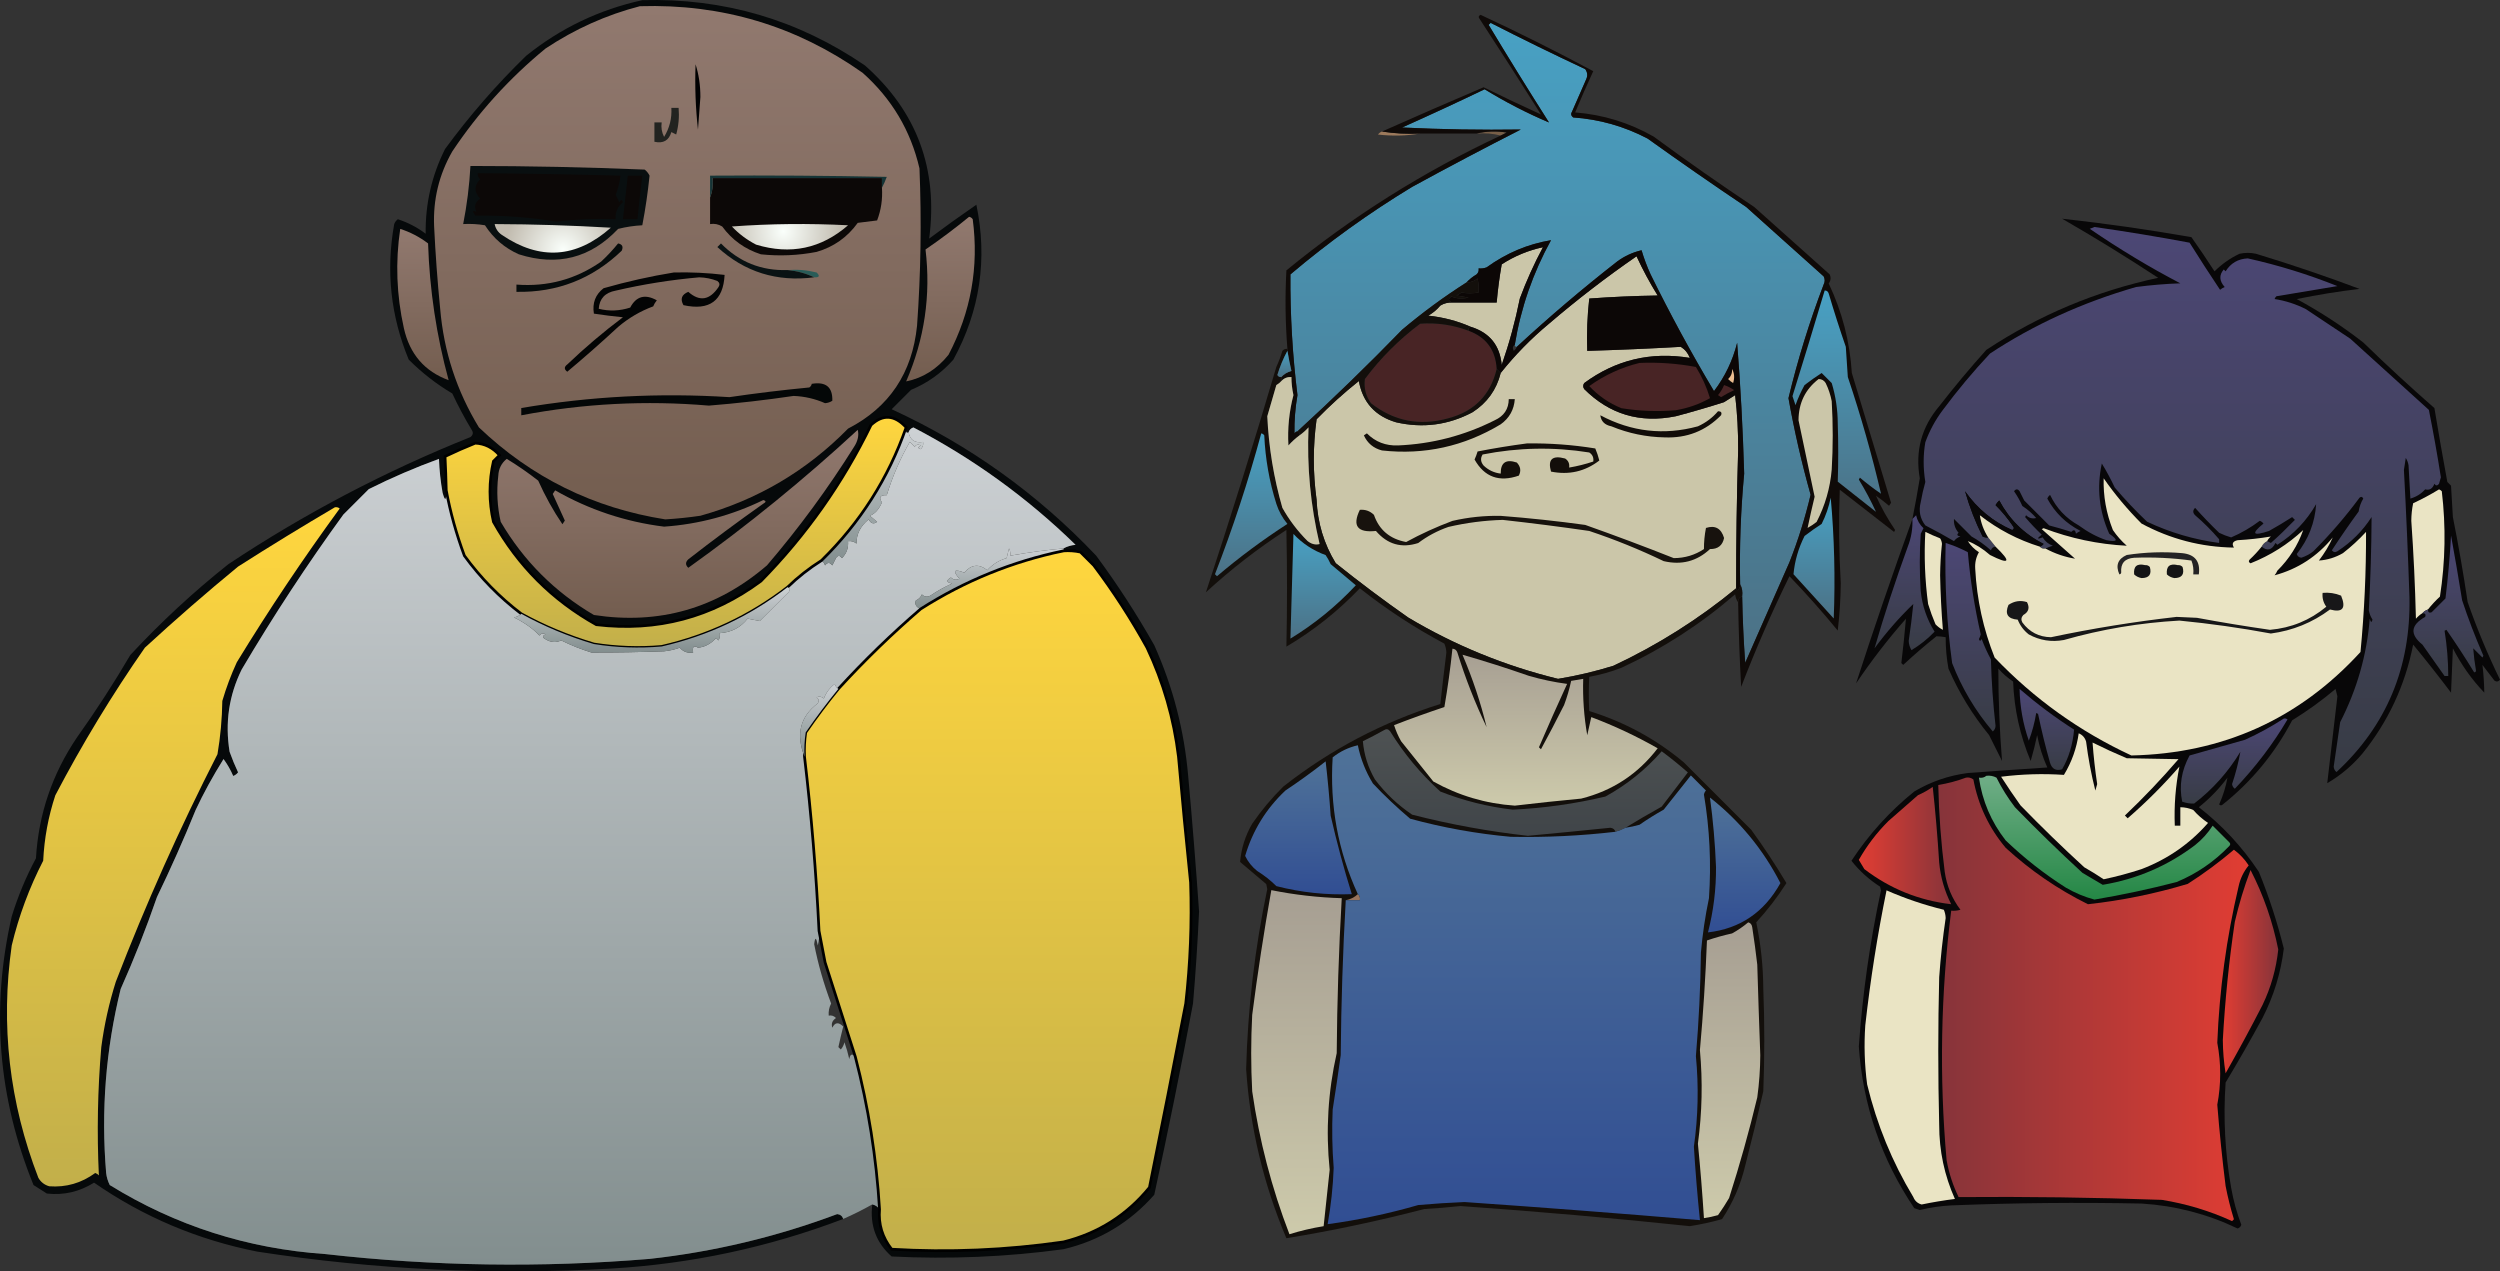
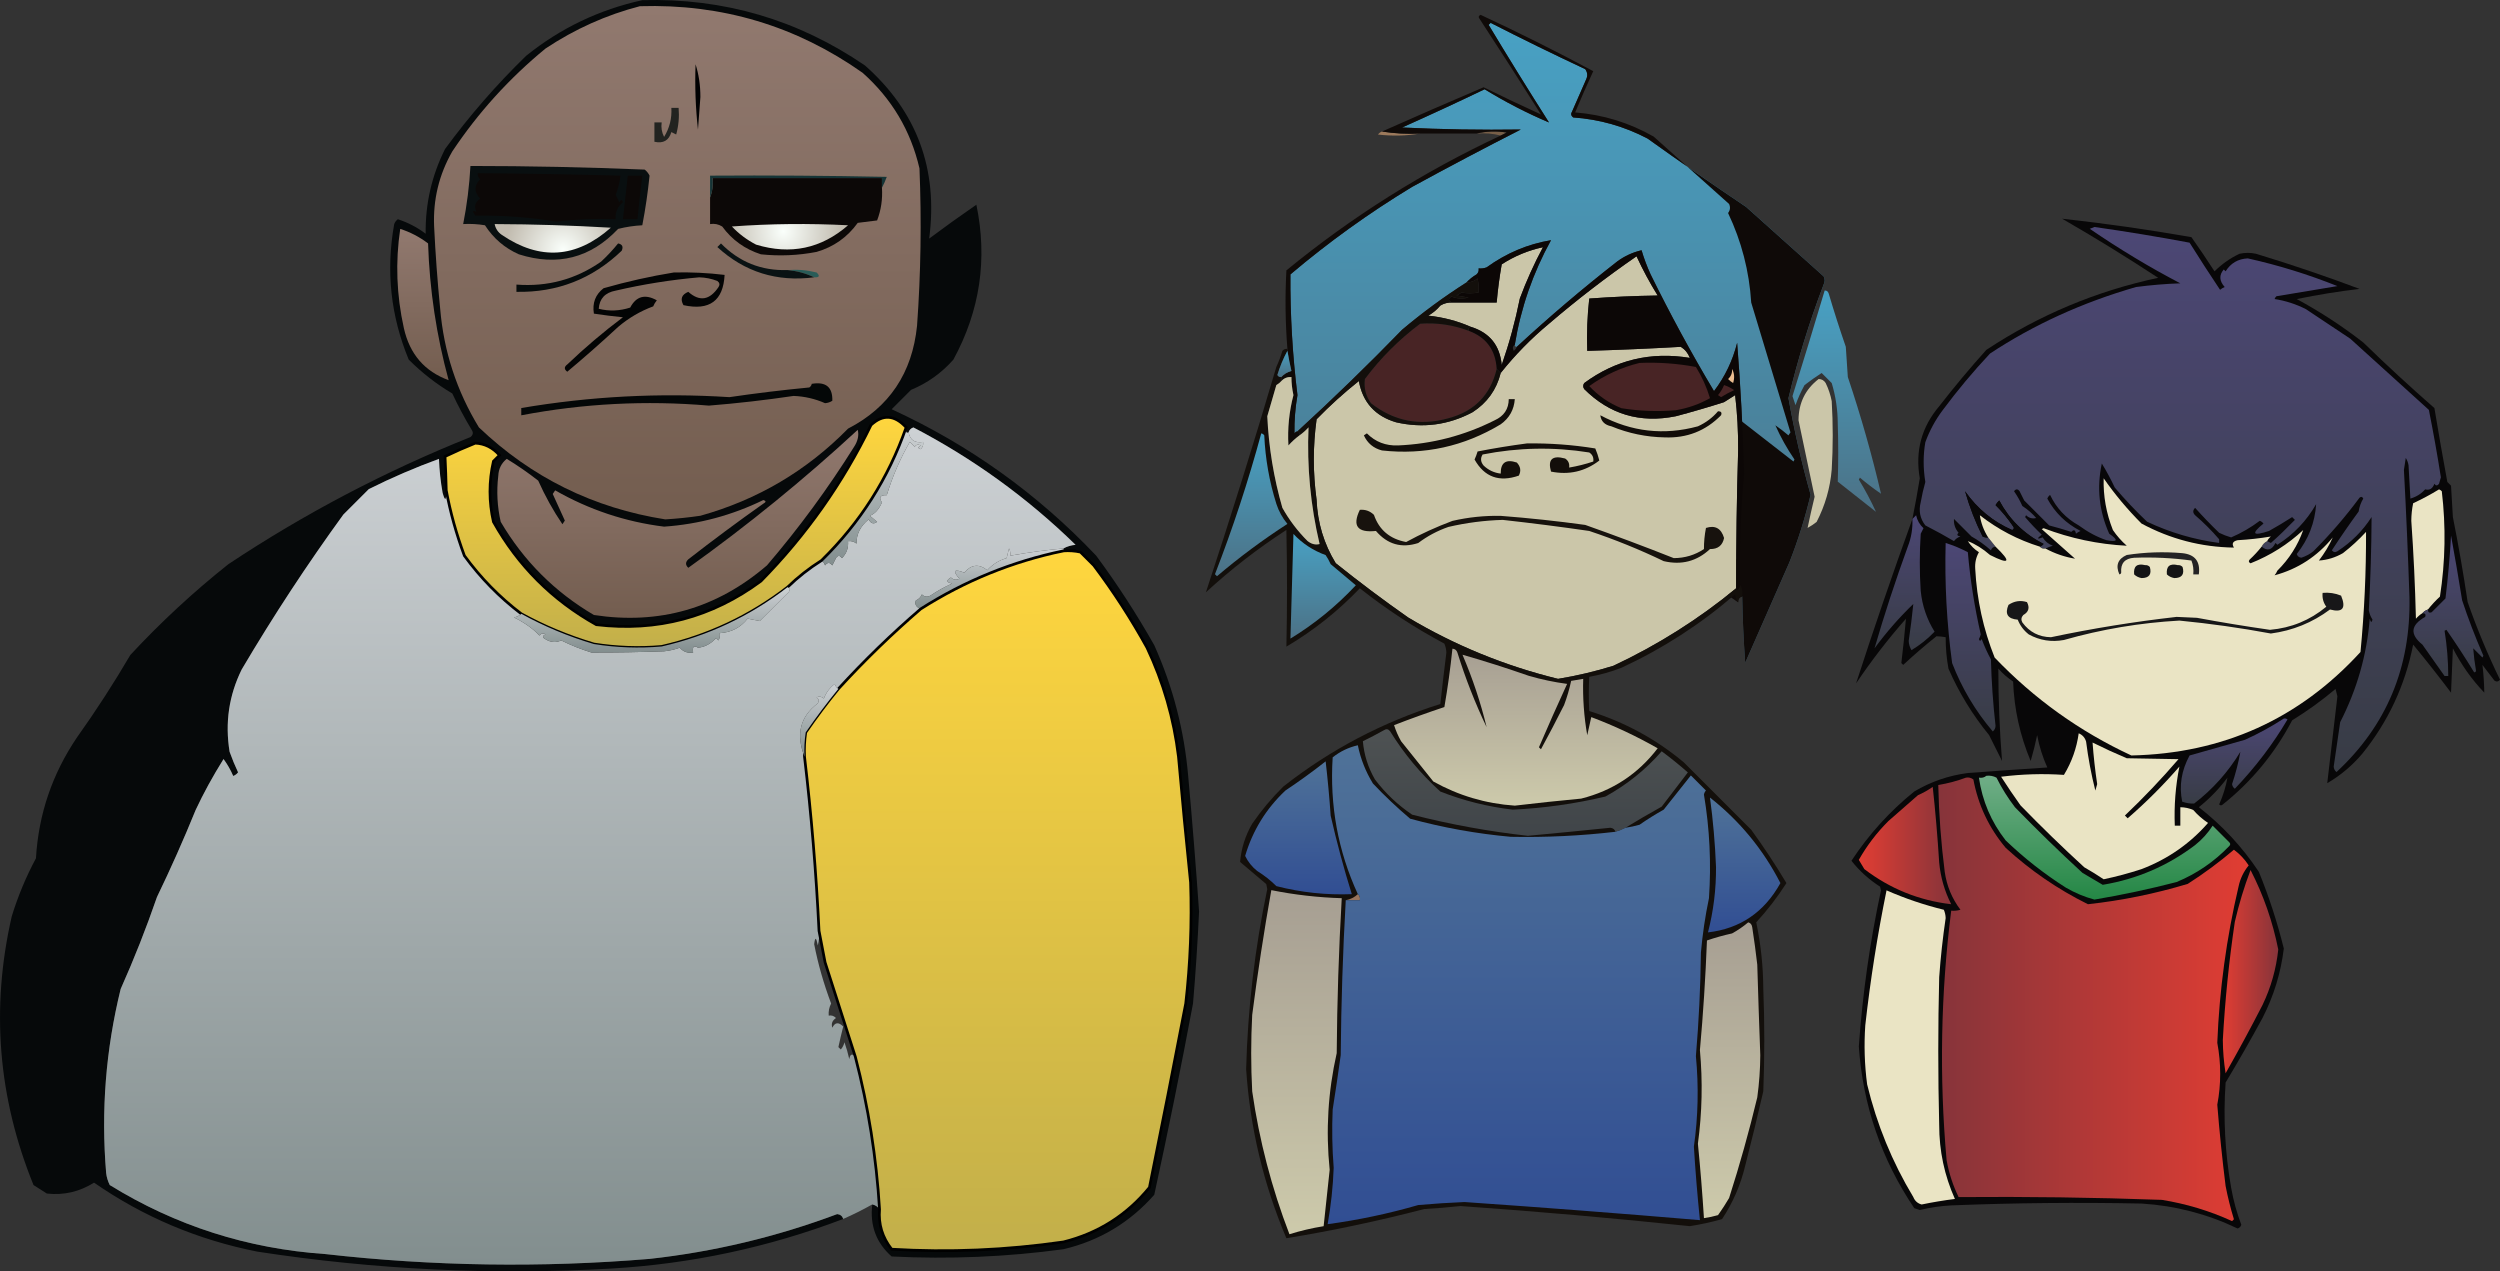
<svg xmlns="http://www.w3.org/2000/svg" version="1.1" width="454.456" height="231.107" viewBox="0,0,454.456,231.107">
  <rect x="0" y="0" width="454.456" height="231.107" fill="#333333" stroke="none" />
  <defs>
    <linearGradient x1="401.609" y1="123.888" x2="401.609" y2="222.978" gradientUnits="userSpaceOnUse" id="color-1">
      <stop offset="0" stop-color="#4c4775" />
      <stop offset="1" stop-color="#383c45" />
    </linearGradient>
    <linearGradient x1="351.481" y1="176.288" x2="351.481" y2="200.809" gradientUnits="userSpaceOnUse" id="color-2">
      <stop offset="0" stop-color="#4c4775" />
      <stop offset="1" stop-color="#383c45" />
    </linearGradient>
    <linearGradient x1="450.347" y1="179.983" x2="450.347" y2="205.511" gradientUnits="userSpaceOnUse" id="color-3">
      <stop offset="0" stop-color="#4c4775" />
      <stop offset="1" stop-color="#383c45" />
    </linearGradient>
    <linearGradient x1="363.464" y1="181.327" x2="363.464" y2="215.588" gradientUnits="userSpaceOnUse" id="color-4">
      <stop offset="0" stop-color="#4c4775" />
      <stop offset="1" stop-color="#383c45" />
    </linearGradient>
    <linearGradient x1="377.345" y1="207.862" x2="377.345" y2="222.585" gradientUnits="userSpaceOnUse" id="color-5">
      <stop offset="0" stop-color="#4c4775" />
      <stop offset="1" stop-color="#383c45" />
    </linearGradient>
    <linearGradient x1="411.398" y1="213.222" x2="411.398" y2="228.699" gradientUnits="userSpaceOnUse" id="color-6">
      <stop offset="0" stop-color="#4c4775" />
      <stop offset="1" stop-color="#383c45" />
    </linearGradient>
    <linearGradient x1="357.611" y1="264.278" x2="414.041" y2="264.278" gradientUnits="userSpaceOnUse" id="color-7">
      <stop offset="0" stop-color="#86343a" />
      <stop offset="1" stop-color="#e13d33" />
    </linearGradient>
    <linearGradient x1="343.167" y1="236.33" x2="359.962" y2="236.33" gradientUnits="userSpaceOnUse" id="color-8">
      <stop offset="0" stop-color="#e13d33" />
      <stop offset="1" stop-color="#86343a" />
    </linearGradient>
    <linearGradient x1="387.841" y1="223.624" x2="387.841" y2="246.155" gradientUnits="userSpaceOnUse" id="color-9">
      <stop offset="0" stop-color="#70ae87" />
      <stop offset="1" stop-color="#248745" />
    </linearGradient>
    <linearGradient x1="409.339" y1="259.255" x2="419.416" y2="259.255" gradientUnits="userSpaceOnUse" id="color-10">
      <stop offset="0" stop-color="#e13d33" />
      <stop offset="1" stop-color="#86343a" />
    </linearGradient>
    <linearGradient x1="288.401" y1="86.78" x2="288.401" y2="203.101" gradientUnits="userSpaceOnUse" id="color-11">
      <stop offset="0" stop-color="#48a1c4" />
      <stop offset="1" stop-color="#4c7185" />
    </linearGradient>
    <linearGradient x1="339.156" y1="135.429" x2="339.156" y2="175.666" gradientUnits="userSpaceOnUse" id="color-12">
      <stop offset="0" stop-color="#48a1c4" />
      <stop offset="1" stop-color="#4c7185" />
    </linearGradient>
    <linearGradient x1="335.018" y1="173.106" x2="335.018" y2="195.053" gradientUnits="userSpaceOnUse" id="color-13">
      <stop offset="0" stop-color="#48a1c4" />
      <stop offset="1" stop-color="#4c7185" />
    </linearGradient>
    <linearGradient x1="319.587" y1="250.288" x2="319.587" y2="304.059" gradientUnits="userSpaceOnUse" id="color-14">
      <stop offset="0" stop-color="#a69e92" />
      <stop offset="1" stop-color="#cdcaab" />
    </linearGradient>
    <linearGradient x1="240.942" y1="244.435" x2="240.942" y2="306.985" gradientUnits="userSpaceOnUse" id="color-15">
      <stop offset="0" stop-color="#a69e92" />
      <stop offset="1" stop-color="#cdcaab" />
    </linearGradient>
    <linearGradient x1="322.33" y1="227.609" x2="322.33" y2="252.117" gradientUnits="userSpaceOnUse" id="color-16">
      <stop offset="0" stop-color="#4f7298" />
      <stop offset="1" stop-color="#314e93" />
    </linearGradient>
    <linearGradient x1="282.55" y1="215.187" x2="282.55" y2="234.559" gradientUnits="userSpaceOnUse" id="color-17">
      <stop offset="0" stop-color="#4e5253" />
      <stop offset="1" stop-color="#404549" />
    </linearGradient>
    <linearGradient x1="241.307" y1="221.024" x2="241.307" y2="245.203" gradientUnits="userSpaceOnUse" id="color-18">
      <stop offset="0" stop-color="#4f7298" />
      <stop offset="1" stop-color="#314e93" />
    </linearGradient>
    <linearGradient x1="281.365" y1="218.098" x2="281.365" y2="305.156" gradientUnits="userSpaceOnUse" id="color-19">
      <stop offset="0" stop-color="#4f7298" />
      <stop offset="1" stop-color="#314e93" />
    </linearGradient>
    <linearGradient x1="282.642" y1="200.54" x2="282.642" y2="229.072" gradientUnits="userSpaceOnUse" id="color-20">
      <stop offset="0" stop-color="#a69e92" />
      <stop offset="1" stop-color="#cdcaab" />
    </linearGradient>
    <linearGradient x1="245.788" y1="179.69" x2="245.788" y2="198.711" gradientUnits="userSpaceOnUse" id="color-21">
      <stop offset="0" stop-color="#48a1c4" />
      <stop offset="1" stop-color="#4c7185" />
    </linearGradient>
    <linearGradient x1="232.711" y1="161.401" x2="232.711" y2="187.372" gradientUnits="userSpaceOnUse" id="color-22">
      <stop offset="0" stop-color="#48a1c4" />
      <stop offset="1" stop-color="#4c7185" />
    </linearGradient>
    <linearGradient x1="238.747" y1="146.403" x2="238.747" y2="151.169" gradientUnits="userSpaceOnUse" id="color-23">
      <stop offset="0" stop-color="#48a1c4" />
      <stop offset="1" stop-color="#4c7185" />
    </linearGradient>
    <linearGradient x1="128.479" y1="160.757" x2="128.479" y2="194.931" gradientUnits="userSpaceOnUse" id="color-24">
      <stop offset="0" stop-color="#91796f" />
      <stop offset="1" stop-color="#735d4f" />
    </linearGradient>
    <linearGradient x1="112.493" y1="160.317" x2="112.493" y2="312.507" gradientUnits="userSpaceOnUse" id="color-25">
      <stop offset="0" stop-color="#cdd1d4" />
      <stop offset="1" stop-color="#828e8e" />
    </linearGradient>
    <linearGradient x1="82.154" y1="124.234" x2="82.154" y2="151.736" gradientUnits="userSpaceOnUse" id="color-26">
      <stop offset="0" stop-color="#91796f" />
      <stop offset="1" stop-color="#735d4f" />
    </linearGradient>
    <linearGradient x1="176.229" y1="122.034" x2="176.229" y2="151.956" gradientUnits="userSpaceOnUse" id="color-27">
      <stop offset="0" stop-color="#91796f" />
      <stop offset="1" stop-color="#735d4f" />
    </linearGradient>
    <linearGradient x1="128.392" y1="83.716" x2="128.392" y2="177.038" gradientUnits="userSpaceOnUse" id="color-28">
      <stop offset="0" stop-color="#91796f" />
      <stop offset="1" stop-color="#735d4f" />
    </linearGradient>
    <radialGradient cx="107.632" cy="128.017" r="10.561" gradientUnits="userSpaceOnUse" id="color-29">
      <stop offset="0" stop-color="#fafffb" />
      <stop offset="1" stop-color="#c1bbaf" />
    </radialGradient>
    <radialGradient cx="147.647" cy="124.682" r="10.561" gradientUnits="userSpaceOnUse" id="color-30">
      <stop offset="0" stop-color="#fafffb" />
      <stop offset="1" stop-color="#c1bbaf" />
    </radialGradient>
    <linearGradient x1="163.844" y1="160.317" x2="163.844" y2="185.399" gradientUnits="userSpaceOnUse" id="color-31">
      <stop offset="0" stop-color="#cdd1d4" />
      <stop offset="1" stop-color="#828e8e" />
    </linearGradient>
    <linearGradient x1="36.778" y1="174.819" x2="36.778" y2="298.304" gradientUnits="userSpaceOnUse" id="color-32">
      <stop offset="0" stop-color="#ffd63e" />
      <stop offset="1" stop-color="#c2af4a" />
    </linearGradient>
    <linearGradient x1="185.131" y1="182.318" x2="185.131" y2="193.319" gradientUnits="userSpaceOnUse" id="color-33">
      <stop offset="0" stop-color="#cdd1d4" />
      <stop offset="1" stop-color="#828e8e" />
    </linearGradient>
    <linearGradient x1="186.631" y1="182.732" x2="186.631" y2="309.983" gradientUnits="userSpaceOnUse" id="color-34">
      <stop offset="0" stop-color="#ffd63e" />
      <stop offset="1" stop-color="#c2af4a" />
    </linearGradient>
    <linearGradient x1="128.077" y1="158.484" x2="128.077" y2="200.331" gradientUnits="userSpaceOnUse" id="color-35">
      <stop offset="0" stop-color="#ffd63e" />
      <stop offset="1" stop-color="#c2af4a" />
    </linearGradient>
    <linearGradient x1="123.769" y1="189.359" x2="123.769" y2="201.281" gradientUnits="userSpaceOnUse" id="color-36">
      <stop offset="0" stop-color="#cdd1d4" />
      <stop offset="1" stop-color="#828e8e" />
    </linearGradient>
    <linearGradient x1="154.19" y1="206.96" x2="154.19" y2="220.161" gradientUnits="userSpaceOnUse" id="color-37">
      <stop offset="0" stop-color="#cdd1d4" />
      <stop offset="1" stop-color="#828e8e" />
    </linearGradient>
  </defs>
  <g transform="translate(-5.267,-82.623)">
    <g data-paper-data="{&quot;isPaintingLayer&quot;:true}" fill-rule="evenodd" stroke-linecap="butt" stroke-linejoin="miter" stroke-miterlimit="10" stroke-dasharray="" stroke-dashoffset="0" style="mix-blend-mode: normal">
      <g stroke="none" stroke-width="1">
        <path d="M352.908,176.96c0.49,-2.452 0.938,-4.915 1.344,-7.39c-0.867,-4.929 0.308,-9.296 3.527,-13.1c2.729,-3.513 5.584,-6.928 8.565,-10.245c9.57,-6.327 19.983,-10.693 31.238,-13.1c-5.71,-3.751 -11.532,-7.334 -17.467,-10.749c7.858,0.867 15.695,1.986 23.513,3.359c1.441,2.042 2.841,4.114 4.199,6.214c1.325,-1.325 2.837,-2.389 4.535,-3.191c1.008,-0.224 2.015,-0.224 3.023,0c6.338,1.926 12.608,4.053 18.81,6.382c-3.823,0.45 -7.63,1.066 -11.42,1.847c4.255,2.298 8.286,4.929 12.092,7.894c4.215,4.092 8.526,8.067 12.932,11.924c0.741,4.486 1.524,8.965 2.351,13.436c0.224,0.224 0.448,0.448 0.672,0.672c0.112,1.904 0.224,3.807 0.336,5.71c1.02,5.128 1.916,10.278 2.687,15.451c1.681,4.818 3.641,9.521 5.878,14.108c-0.291,0.364 -0.626,0.42 -1.008,0.168c-0.728,-0.952 -1.455,-1.904 -2.183,-2.855c0.199,1.668 0.31,3.347 0.336,5.038c-2.295,-2.407 -4.198,-5.095 -5.71,-8.062c-0.112,2.687 -0.224,5.374 -0.336,8.062c-2.241,-2.968 -4.537,-5.879 -6.886,-8.733c-1.464,7.405 -4.543,14.011 -9.237,19.818c-1.832,2.17 -3.96,3.962 -6.382,5.374c0.602,-5.246 1.218,-10.509 1.847,-15.787c-0.112,-0.448 -0.224,-0.896 -0.336,-1.344c-2.49,2.098 -5.121,4.002 -7.894,5.71c-3.13,5.983 -7.329,11.077 -12.596,15.283c-0.224,0.224 -0.448,0.224 -0.672,0c0.716,-1.586 1.22,-3.21 1.512,-4.87c-1.513,2.028 -3.248,3.819 -5.206,5.374c4.28,3.328 7.919,7.247 10.917,11.756c1.846,4.531 3.358,9.178 4.535,13.94c-0.543,4.428 -1.831,8.627 -3.863,12.596c-2.154,3.973 -4.394,7.892 -6.718,11.756c-0.446,6.408 -0.11,12.79 1.008,19.146c0.407,2.299 1.022,4.538 1.847,6.718c-0.112,0.336 -0.336,0.56 -0.672,0.672c-5.527,-2.645 -11.349,-4.156 -17.467,-4.535c-11.535,-0.235 -23.068,-0.123 -34.597,0.336c-1.931,0.103 -3.834,0.383 -5.71,0.84c-0.336,-0.112 -0.672,-0.224 -1.008,-0.336c-5.979,-8.884 -9.338,-18.681 -10.077,-29.391c0.67,-9.554 2.013,-19.015 4.031,-28.383c-0.056,-0.224 -0.112,-0.448 -0.168,-0.672c-2.004,-1.276 -3.739,-2.844 -5.206,-4.703c3.152,-4.794 6.959,-8.993 11.42,-12.596c3.012,-1.789 6.259,-2.909 9.741,-3.359c4.813,-0.359 9.627,-0.695 14.444,-1.008c-0.847,-1.875 -1.463,-3.835 -1.847,-5.878c-0.329,1.586 -0.72,3.154 -1.176,4.703c-1.94,-4.606 -3.004,-9.421 -3.191,-14.444c-0.995,-0.659 -1.891,-1.442 -2.687,-2.351c0.001,5.612 0.225,11.21 0.672,16.795c-0.784,-1.568 -1.568,-3.135 -2.351,-4.703c-3.018,-3.69 -5.481,-7.721 -7.39,-12.092c-0.346,-1.889 -0.514,-3.792 -0.504,-5.71c-0.58,-0.106 -1.14,-0.162 -1.679,-0.168c-2.078,1.656 -4.093,3.392 -6.046,5.206c-0.112,-0.112 -0.224,-0.224 -0.336,-0.336c0.323,-2.702 0.604,-5.389 0.84,-8.062c-3.28,3.727 -6.303,7.646 -9.069,11.756c3.248,-10.023 6.663,-19.988 10.245,-29.895z" fill="#080708" />
        <path d="M408.667,181.327c0.817,-0.096 0.817,-0.32 0,-0.672c-1.337,-1.561 -2.792,-3.016 -4.367,-4.367c-0.448,-0.448 -0.448,-0.896 0,-1.344c1.376,1.545 2.832,3.056 4.367,4.535c0.701,0.346 1.429,0.626 2.183,0.84c1.863,-0.801 3.598,-1.809 5.206,-3.023c0.271,0.103 0.495,0.271 0.672,0.504c-2.305,1.879 -1.969,2.327 1.008,1.344c1.428,-0.797 2.827,-1.637 4.199,-2.519c0.168,0.168 0.336,0.336 0.504,0.504c-1.556,1.603 -3.012,3.003 -4.367,4.199c-0.229,-0.122 -0.453,-0.234 -0.672,-0.336c0.152,-0.322 0.376,-0.602 0.672,-0.84c-1.971,0.333 -3.987,0.557 -6.046,0.672c-0.881,0.193 -1.105,0.642 -0.672,1.344c-5.956,-0.089 -11.554,-1.545 -16.795,-4.367c-2.548,-2.547 -4.843,-5.29 -6.886,-8.229c-0.088,3.236 0.472,6.371 1.679,9.405c0.715,1.051 1.555,2.003 2.519,2.855c-5.19,-0.266 -10.228,-1.329 -15.115,-3.191c-0.112,0.056 -0.224,0.112 -0.336,0.168c2.015,1.791 4.031,3.583 6.046,5.374c-1.896,-0.315 -3.688,-0.931 -5.374,-1.847c0.425,-0.198 0.873,-0.366 1.344,-0.504c-0.788,-0.284 -1.404,-0.788 -1.847,-1.512c-1.045,0.394 -1.101,0.226 -0.168,-0.504c-1.069,-1.013 -2.077,-2.077 -3.023,-3.191c0.056,-0.112 0.112,-0.224 0.168,-0.336c0.537,0.516 1.153,0.684 1.847,0.504c-0.741,-0.853 -1.58,-1.581 -2.519,-2.183c-0.419,-0.95 -0.923,-1.846 -1.512,-2.687c0.336,-0.448 0.672,-0.448 1.008,0c0.28,0.56 0.56,1.12 0.84,1.679c1.502,1.502 3.014,3.014 4.535,4.535c1.355,0.358 2.699,0.75 4.031,1.176c0.451,-0.471 0.731,-0.359 0.84,0.336c0.252,-0.21 0.532,-0.378 0.84,-0.504c-2.641,-1.354 -4.656,-3.313 -6.046,-5.878c0.103,-0.271 0.271,-0.495 0.504,-0.672c1.137,2.393 2.873,4.24 5.206,5.542c1.64,1.209 3.32,2.105 5.038,2.687c2.063,0.395 2.231,0.003 0.504,-1.176c-1.838,-4.113 -2.286,-8.368 -1.344,-12.764c0.865,1.406 1.649,2.862 2.351,4.367c1.855,2.191 3.815,4.262 5.878,6.214c4.161,1.964 8.528,3.252 13.1,3.863z" fill="#080709" />
        <path d="M446.623,193.419c-0.406,0.145 -0.742,0.369 -1.008,0.672c-0.435,0.265 -0.827,0.601 -1.176,1.008c-0.144,-5.941 -0.424,-11.875 -0.84,-17.803c0.007,-1.092 0.119,-2.156 0.336,-3.191c1.621,-0.754 3.188,-1.594 4.703,-2.519c0.197,0.07 0.365,0.182 0.504,0.336c0.763,6.402 0.651,12.784 -0.336,19.146c-0.797,0.74 -1.525,1.524 -2.183,2.351z" fill="#eae4c4" />
        <path d="M416.393,181.998c0.224,-0.448 0.56,-0.784 1.008,-1.008c0.218,0.102 0.442,0.214 0.672,0.336c1.355,-1.196 2.81,-2.596 4.367,-4.199c-0.168,-0.168 -0.336,-0.336 -0.504,-0.504c-1.372,0.882 -2.771,1.722 -4.199,2.519c-2.976,0.984 -3.312,0.535 -1.008,-1.344c-0.176,-0.232 -0.4,-0.4 -0.672,-0.504c-1.608,1.214 -3.344,2.222 -5.206,3.023c-0.754,-0.214 -1.482,-0.494 -2.183,-0.84c-1.535,-1.478 -2.991,-2.99 -4.367,-4.535c-0.448,0.448 -0.448,0.896 0,1.344c1.575,1.351 3.03,2.806 4.367,4.367c0,0.224 0,0.448 0,0.672c-4.572,-0.611 -8.939,-1.898 -13.1,-3.863c-2.063,-1.952 -4.023,-4.023 -5.878,-6.214c-0.703,-1.505 -1.486,-2.96 -2.351,-4.367c-0.943,4.396 -0.495,8.651 1.344,12.764c1.727,1.179 1.559,1.571 -0.504,1.176c-1.719,-0.582 -3.398,-1.478 -5.038,-2.687c-2.333,-1.302 -4.069,-3.15 -5.206,-5.542c-0.232,0.176 -0.4,0.4 -0.504,0.672c1.39,2.565 3.405,4.525 6.046,5.878c-0.308,0.126 -0.588,0.294 -0.84,0.504c-0.109,-0.695 -0.389,-0.807 -0.84,-0.336c-1.332,-0.425 -2.675,-0.817 -4.031,-1.176c-1.521,-1.521 -3.032,-3.032 -4.535,-4.535c-0.28,-0.56 -0.56,-1.12 -0.84,-1.679c-0.336,-0.448 -0.672,-0.448 -1.008,0c0.589,0.841 1.093,1.737 1.512,2.687c0.939,0.602 1.779,1.33 2.519,2.183c-0.694,0.18 -1.31,0.012 -1.847,-0.504c-0.056,0.112 -0.112,0.224 -0.168,0.336c0.946,1.115 1.954,2.178 3.023,3.191c-0.933,0.73 -0.877,0.898 0.168,0.504c0.443,0.724 1.059,1.227 1.847,1.512c-0.471,0.138 -0.918,0.306 -1.344,0.504c-0.434,0.08 -0.77,-0.032 -1.008,-0.336c0.265,-0.095 0.489,-0.263 0.672,-0.504c-3.518,-1.783 -6.205,-4.414 -8.062,-7.894c-0.264,0.249 -0.488,0.529 -0.672,0.84c1.177,1.168 2.24,2.456 3.191,3.863c0.231,0.279 0.175,0.503 -0.168,0.672c-3.498,-1.536 -6.353,-3.887 -8.565,-7.054c0.79,2.813 1.854,5.556 3.191,8.229c0.318,0.162 0.654,0.218 1.008,0.168c0.438,0.552 0.885,1.111 1.344,1.679c-0.42,0.026 -0.7,0.25 -0.84,0.672c-1.082,-0.97 -2.258,-1.81 -3.527,-2.519c-1.064,-1.064 -2.127,-2.127 -3.191,-3.191c-0.071,0.93 0.209,1.77 0.84,2.519c-0.381,0.341 -0.269,0.565 0.336,0.672c-0.481,0.156 -0.872,0.436 -1.176,0.84c-1.566,-0.926 -3.301,-1.877 -5.206,-2.855c-0.961,-1.236 -1.24,-2.636 -0.84,-4.199c0.216,-1.25 0.496,-2.481 0.84,-3.695c-0.405,-2.49 -0.405,-4.897 0,-7.222c0.768,-2.113 1.831,-4.073 3.191,-5.878c2.655,-3.57 5.51,-6.985 8.565,-10.245c7.936,-5.243 16.782,-9.274 26.536,-12.092c2.675,-0.355 5.362,-0.579 8.062,-0.672c-5.576,-2.911 -11.063,-6.214 -16.459,-9.909c0.28,-0.112 0.56,-0.224 0.84,-0.336c5.791,0.827 11.557,1.779 17.299,2.855c1.805,2.884 3.653,5.739 5.542,8.565c0.252,-0.21 0.532,-0.378 0.84,-0.504c-0.987,-1.11 -1.043,-2.173 -0.168,-3.191c0.112,0.112 0.224,0.224 0.336,0.336c0.927,-1.485 2.271,-2.269 4.031,-2.351c5.564,1.239 10.995,2.919 16.291,5.038c-3.611,0.619 -7.305,1.234 -11.085,1.847c-0.154,0.139 -0.266,0.307 -0.336,0.504c2.001,0.312 3.904,0.928 5.71,1.847c2.672,1.786 5.359,3.577 8.062,5.374c4.756,4.308 9.515,8.619 14.276,12.932c0.814,4.068 1.541,8.155 2.183,12.26c-0.112,0.392 -0.224,0.784 -0.336,1.176c-0.311,0.383 -0.591,0.383 -0.84,0c-0.337,0.892 -0.897,1.228 -1.679,1.008c-0.725,0.812 -1.621,1.371 -2.687,1.679c-0.112,-2.015 -0.224,-4.031 -0.336,-6.046c-0.074,-0.483 -0.242,-0.931 -0.504,-1.344c-0.112,0.728 -0.224,1.455 -0.336,2.183c0.411,7.667 0.747,15.393 1.008,23.177c0.248,12.731 -4.175,23.312 -13.268,31.742c-0.317,-0.256 -0.485,-0.592 -0.504,-1.008c0.38,-2.689 0.772,-5.376 1.176,-8.062c3.059,-5.975 4.851,-12.245 5.374,-18.81c0.187,0.704 0.355,0.76 0.504,0.168c-0.338,-0.511 -0.562,-1.071 -0.672,-1.679c0.306,-5.655 0.474,-11.309 0.504,-16.963c-1.614,2.51 -3.686,4.581 -6.214,6.214c-0.381,0.252 -0.717,0.196 -1.008,-0.168c1.558,-2.398 3.182,-4.749 4.87,-7.054c0.126,-0.84 0.406,-1.623 0.84,-2.351c-0.169,-0.343 -0.392,-0.399 -0.672,-0.168c-2.548,3.445 -5.347,6.692 -8.397,9.741c-0.653,0.522 -1.381,0.914 -2.183,1.176c-0.43,-0.038 -0.71,-0.262 -0.84,-0.672c2.123,-2.675 3.299,-5.698 3.527,-9.069c-1.747,3.05 -4.098,5.513 -7.054,7.39c-0.112,-0.112 -0.224,-0.224 -0.336,-0.336c-0.655,1.312 -1.494,1.535 -2.519,0.672z" fill="url(#color-1)" />
        <path d="M376.085,181.998c-3.997,-1.242 -7.636,-3.146 -10.917,-5.71c0.206,1.426 0.709,2.769 1.512,4.031c-0.353,0.05 -0.689,-0.006 -1.008,-0.168c-1.337,-2.673 -2.401,-5.417 -3.191,-8.229c2.212,3.166 5.067,5.518 8.565,7.054c0.343,-0.169 0.399,-0.392 0.168,-0.672c-0.951,-1.407 -2.014,-2.695 -3.191,-3.863c0.184,-0.311 0.407,-0.591 0.672,-0.84c1.857,3.48 4.544,6.111 8.062,7.894c-0.183,0.241 -0.407,0.409 -0.672,0.504z" fill="#080708" />
        <path d="M417.4,180.991c-0.448,0.224 -0.784,0.56 -1.008,1.008c-0.659,0.827 -1.387,1.611 -2.183,2.351c-0.231,0.279 -0.175,0.503 0.168,0.672c3.602,-1.43 6.793,-3.445 9.573,-6.046c-0.978,2.783 -2.545,5.246 -4.703,7.39c-0.126,0.308 -0.294,0.588 -0.504,0.84c4.225,-1.138 7.752,-3.434 10.581,-6.886c-0.645,1.449 -1.485,2.848 -2.519,4.199c1.535,-0.1 2.99,-0.548 4.367,-1.344c1.5,-1.164 2.9,-2.451 4.199,-3.863c0.028,7.28 -0.308,14.558 -1.008,21.833c-11.144,12.176 -25.028,18.446 -41.651,18.81c-9.399,-4.365 -17.684,-10.299 -24.856,-17.803c-2.059,-5.165 -3.234,-10.539 -3.527,-16.123c-0.077,-1.101 0.147,-2.109 0.672,-3.023c-0.82,-0.519 -1.492,-1.19 -2.015,-2.015c1.375,0.533 2.719,1.373 4.031,2.519c3.599,1.817 3.935,1.313 1.008,-1.512c-0.458,-0.568 -0.906,-1.128 -1.344,-1.679c-0.802,-1.262 -1.306,-2.605 -1.512,-4.031c3.281,2.564 6.92,4.468 10.917,5.71c0.238,0.304 0.574,0.415 1.008,0.336c1.687,0.917 3.478,1.533 5.374,1.847c-2.015,-1.791 -4.031,-3.583 -6.046,-5.374c0.112,-0.056 0.224,-0.112 0.336,-0.168c4.887,1.862 9.925,2.925 15.115,3.191c-0.965,-0.852 -1.804,-1.804 -2.519,-2.855c-1.208,-3.034 -1.767,-6.169 -1.679,-9.405c2.043,2.94 4.338,5.683 6.886,8.229c5.241,2.822 10.839,4.277 16.795,4.367c-0.434,-0.702 -0.21,-1.15 0.672,-1.344c2.059,-0.115 4.075,-0.339 6.046,-0.672c-0.296,0.238 -0.52,0.518 -0.672,0.84z" fill="#eae4c4" />
-         <path d="M355.259,179.311c0.862,0.42 1.758,0.812 2.687,1.176c0.195,0.3 0.307,0.636 0.336,1.008c-0.205,1.895 -0.316,3.799 -0.336,5.71c0.069,3.323 0.236,6.626 0.504,9.909c-0.508,-0.254 -0.956,-0.59 -1.344,-1.008c-0.514,-1.206 -0.962,-2.438 -1.344,-3.695c-0.582,-4.362 -0.75,-8.728 -0.504,-13.1z" fill="#eae4c4" />
        <path d="M393.216,184.014c-1.7,0.117 -2.484,1.013 -2.351,2.687c-0.02,0.182 -0.132,0.294 -0.336,0.336c-0.72,-1.638 -0.272,-2.814 1.344,-3.527c3.341,-0.514 6.7,-0.626 10.077,-0.336c2.329,0.229 3.336,1.517 3.023,3.863c-0.336,0 -0.672,0 -1.008,0c0.09,-0.88 -0.022,-1.719 -0.336,-2.519c-3.449,-0.47 -6.92,-0.638 -10.413,-0.504z" fill="#242324" />
        <path d="M352.908,176.96c0.219,-0.199 0.443,-0.422 0.672,-0.672c0.203,0.928 0.651,1.712 1.344,2.351c-0.168,0.336 -0.336,0.672 -0.504,1.008c-0.224,3.471 -0.224,6.942 0,10.413c0.273,2.668 1.113,5.131 2.519,7.39c-1.254,1.311 -2.654,2.431 -4.199,3.359c-0.31,-0.515 -0.478,-1.075 -0.504,-1.679c0.337,-2.251 0.617,-4.49 0.84,-6.718c-2.522,2.418 -4.874,5.106 -7.054,8.062c1.763,-6.077 3.779,-12.235 6.046,-18.474c0.637,-1.621 0.916,-3.3 0.84,-5.038z" fill="url(#color-2)" />
        <path d="M395.231,185.357c0.335,-0.029 0.614,0.083 0.84,0.336c0.373,1.339 -0.131,2.011 -1.512,2.015c-0.542,-0.102 -0.99,-0.326 -1.344,-0.672c-0.147,-1.481 0.525,-2.041 2.015,-1.679z" fill="#141415" />
        <path d="M455.357,204.503c0,0.224 -0.112,0.336 -0.336,0.336c-1.588,-2.611 -3.267,-5.186 -5.038,-7.726c-0.112,0.056 -0.224,0.112 -0.336,0.168c0.436,2.709 0.66,5.452 0.672,8.229c-0.224,0 -0.448,0 -0.672,0c-1.341,-1.872 -2.685,-3.776 -4.031,-5.71c-2.318,-1.865 -2.15,-3.545 0.504,-5.038c0.177,-0.442 0.009,-0.666 -0.504,-0.672c0.265,-0.303 0.601,-0.527 1.008,-0.672c0.006,0.513 0.23,0.681 0.672,0.504c0.84,-0.84 1.679,-1.679 2.519,-2.519c0.467,-3.856 0.803,-7.662 1.008,-11.42c0.715,3.91 1.387,7.829 2.015,11.756c1.086,3.295 2.373,6.654 3.863,10.077c-0.056,0.112 -0.112,0.224 -0.168,0.336c-0.56,-0.56 -1.12,-1.12 -1.679,-1.679c0.098,1.335 0.266,2.678 0.504,4.031z" fill="url(#color-3)" />
        <path d="M358.954,181.327c1.374,0.423 2.718,0.983 4.031,1.679c0.438,5.038 1.222,10.02 2.351,14.947c-0.079,0.293 -0.191,0.573 -0.336,0.84c0.116,0.402 0.284,0.402 0.504,0c0.468,1.272 1.028,2.503 1.679,3.695c0.104,4.046 0.385,8.077 0.84,12.092c-0.019,0.415 -0.187,0.751 -0.504,1.008c-3.164,-3.724 -5.627,-7.867 -7.39,-12.428c-0.983,-7.244 -1.375,-14.521 -1.176,-21.833z" fill="url(#color-4)" />
        <path d="M427.477,190.396c1.168,-0.106 2.288,0.062 3.359,0.504c0.949,2.298 0.277,3.138 -2.015,2.519c-3.205,2.386 -6.788,3.842 -10.749,4.367c-5.516,-1.025 -11.058,-1.809 -16.627,-2.351c-7.132,0.396 -14.13,1.572 -20.994,3.527c-2.256,0.419 -4.383,0.083 -6.382,-1.008c-0.917,-0.715 -1.589,-1.611 -2.015,-2.687c-1.826,-0.141 -2.386,-1.037 -1.679,-2.687c1.065,-0.709 2.185,-0.877 3.359,-0.504c0.537,1.01 0.313,1.794 -0.672,2.351c-0.374,0.411 -0.43,0.859 -0.168,1.344c1.291,1.755 3.026,2.651 5.206,2.687c7.55,-1.594 15.164,-2.826 22.841,-3.695c1.232,0.056 2.463,0.112 3.695,0.168c4.411,0.819 8.834,1.547 13.268,2.183c3.859,-0.335 7.274,-1.734 10.245,-4.199c-0.542,-0.748 -0.766,-1.588 -0.672,-2.519z" fill="#171718" />
-         <path d="M372.39,207.862c3.261,2.801 6.564,5.265 9.909,7.39c-0.234,2.706 -0.962,5.113 -2.183,7.222c-1.118,0.326 -1.845,-0.066 -2.183,-1.176c-0.817,-2.854 -1.545,-5.821 -2.183,-8.901c-0.112,-0.056 -0.224,-0.112 -0.336,-0.168c-0.279,1.734 -0.727,3.413 -1.344,5.038c-1.058,-3.035 -1.618,-6.17 -1.679,-9.405z" fill="url(#color-5)" />
        <path d="M383.139,215.924c0.687,0.289 1.135,0.792 1.344,1.512c0.383,3.019 0.943,5.986 1.679,8.901c0.112,-0.392 0.224,-0.784 0.336,-1.176c-0.379,-2.525 -0.659,-5.044 -0.84,-7.558c2.037,1.015 4.109,1.967 6.214,2.855c3.149,0.06 6.284,0.116 9.405,0.168c-3.063,3.568 -6.31,6.982 -9.741,10.245c0.168,0.168 0.336,0.336 0.504,0.504c3.359,-2.911 6.494,-6.046 9.405,-9.405c-0.703,3.518 -0.983,7.101 -0.84,10.749c0.336,0 0.672,0 1.008,0c0,-1.12 0,-2.239 0,-3.359c0.815,0.008 1.599,0.176 2.351,0.504c0.796,0.909 1.692,1.693 2.687,2.351c-3.314,3.788 -7.344,6.587 -12.092,8.397c-2.273,0.745 -4.568,1.361 -6.886,1.847c-1.147,-0.77 -2.323,-1.498 -3.527,-2.183c-3.983,-3.647 -7.846,-7.398 -11.588,-11.253c-1.217,-1.706 -2.393,-3.442 -3.527,-5.206c3.823,-0.48 7.63,-0.592 11.42,-0.336c1.418,-2.333 2.314,-4.853 2.687,-7.558z" fill="#eae4c4" />
        <path d="M420.423,213.237c0.248,-0.044 0.472,0.012 0.672,0.168c-2.621,4.457 -5.812,8.656 -9.573,12.596c-0.292,-0.204 -0.46,-0.484 -0.504,-0.84c0.654,-1.955 1.158,-3.914 1.512,-5.878c-2.215,3.67 -5.014,6.805 -8.397,9.405c-0.686,0.048 -1.413,-0.064 -2.183,-0.336c-0.585,-2.877 -0.137,-5.676 1.344,-8.397c3.359,-0.952 6.718,-1.904 10.077,-2.855c2.48,-1.127 4.831,-2.414 7.054,-3.863z" fill="url(#color-6)" />
        <path d="M362.649,223.985c0.496,-0.088 0.944,0.024 1.344,0.336c0.877,4.665 2.837,8.808 5.878,12.428c4.498,4.124 9.48,7.539 14.947,10.245c6.144,-0.669 12.19,-1.901 18.138,-3.695c2.941,-1.877 5.74,-3.948 8.397,-6.214c1.071,0.791 1.967,1.743 2.687,2.855c-0.928,1.129 -1.544,2.417 -1.847,3.863c-2.194,9.327 -3.481,18.788 -3.863,28.383c0.707,3.765 0.707,7.516 0,11.253c0.393,4.937 0.897,9.864 1.512,14.779c0.398,2.046 0.902,4.061 1.512,6.046c-0.112,0.112 -0.224,0.224 -0.336,0.336c-4.076,-1.863 -8.331,-3.15 -12.764,-3.863c-12.315,-0.441 -24.631,-0.609 -36.949,-0.504c-1.038,-2.134 -1.765,-4.373 -2.183,-6.718c-1.347,-15.155 -1.067,-30.27 0.84,-45.346c0.571,0.054 1.131,-0.002 1.679,-0.168c-1.537,-2.031 -2.489,-4.326 -2.855,-6.886c-0.673,-5.24 -1.065,-10.502 -1.176,-15.787c1.756,-0.299 3.436,-0.746 5.038,-1.344z" fill="url(#color-7)" />
        <path d="M356.603,225.665c0.493,4.531 0.885,9.122 1.176,13.772c0.254,2.665 0.982,5.184 2.183,7.558c-5.845,-0.68 -11.107,-2.807 -15.787,-6.382c-0.341,-0.563 -0.677,-1.123 -1.008,-1.679c1.464,-2.587 3.255,-4.938 5.374,-7.054c1.791,-1.568 3.583,-3.135 5.374,-4.703c0.971,-0.428 1.867,-0.932 2.687,-1.512z" fill="url(#color-8)" />
        <path d="M366.344,223.65c0.661,-0.08 1.277,0.032 1.847,0.336c0.952,1.905 2.071,3.696 3.359,5.374c4.003,4.115 8.089,8.09 12.26,11.924c1.232,0.728 2.463,1.455 3.695,2.183c6.205,-1.032 11.803,-3.439 16.795,-7.222c1.257,-1.003 2.32,-2.179 3.191,-3.527c1.008,1.008 2.015,2.015 3.023,3.023c0.224,0.224 0.224,0.448 0,0.672c-2.737,2.85 -5.928,5.033 -9.573,6.55c-4.937,1.278 -9.919,2.342 -14.947,3.191c-1.822,-0.49 -3.557,-1.218 -5.206,-2.183c-3.913,-2.49 -7.552,-5.345 -10.917,-8.565c-2.637,-3.371 -4.261,-7.178 -4.87,-11.42c0.537,0.09 0.985,-0.022 1.344,-0.336z" fill="url(#color-9)" />
        <path d="M414.377,240.78c2.342,4.54 4.022,9.354 5.038,14.444c-0.373,3.525 -1.324,6.884 -2.855,10.077c-2.149,4.186 -4.388,8.329 -6.718,12.428c-0.32,-2.002 -0.488,-4.017 -0.504,-6.046c0.396,-7.199 1.123,-14.365 2.183,-21.497c0.748,-3.222 1.7,-6.358 2.855,-9.405z" fill="url(#color-10)" />
        <path d="M348.206,244.475c3.358,1.474 6.829,2.65 10.413,3.527c0.207,0.47 0.319,0.974 0.336,1.512c-0.527,3.568 -0.919,7.151 -1.176,10.749c-0.224,8.957 -0.224,17.914 0,26.872c-0.002,4.693 0.95,9.172 2.855,13.436c-2.029,0.256 -4.045,0.592 -6.046,1.008c-0.715,-0.186 -1.219,-0.634 -1.512,-1.344c-3.846,-6.386 -6.645,-13.216 -8.397,-20.49c-0.472,-3.572 -0.584,-7.155 -0.336,-10.749c0.922,-8.245 2.21,-16.419 3.863,-24.52z" fill="#eae4c4" />
        <path d="M401.182,185.357c0.335,-0.029 0.614,0.083 0.84,0.336c0.373,1.339 -0.131,2.011 -1.512,2.015c-0.542,-0.102 -0.99,-0.326 -1.344,-0.672c-0.147,-1.481 0.525,-2.041 2.015,-1.679z" fill="#141415" />
      </g>
      <g stroke="none" stroke-width="1">
        <path d="M321.964,191.03c0.108,-0.818 -0.014,-1.549 -0.366,-2.195c-0.143,-6.722 0.101,-13.428 0.732,-20.118c-0.235,-8.006 -0.662,-15.931 -1.28,-23.776c-0.811,3.232 -2.213,6.158 -4.207,8.779c-4.114,-6.885 -7.955,-13.957 -11.522,-21.216c-0.658,-1.435 -1.206,-2.898 -1.646,-4.389c-1.593,0.37 -3.057,1.04 -4.389,2.012c-6.312,4.925 -12.408,10.107 -18.289,15.546c-0.244,0 -0.366,-0.122 -0.366,-0.366c1.098,-6.709 3.293,-13.049 6.584,-19.021c-4.21,0.697 -8.112,2.343 -11.705,4.938c-0.473,0.179 -0.961,0.24 -1.463,0.183c0.08,0.43 -0.042,0.796 -0.366,1.097c-0.702,0.407 -1.312,0.895 -1.829,1.463c-4.075,2.591 -7.977,5.456 -11.705,8.596c-6.191,6.375 -12.531,12.532 -19.021,18.472c-0.226,0.041 -0.409,0.162 -0.549,0.366c-0.036,-2.325 0.147,-4.642 0.549,-6.95c-0.906,-7.3 -1.333,-14.616 -1.28,-21.947c6.957,-5.887 14.334,-11.191 22.13,-15.912c6.551,-3.58 13.135,-7.055 19.753,-10.425c-7.151,0.106 -14.344,-0.015 -21.582,-0.366c5.027,-2.245 10.026,-4.562 14.997,-6.95c3.795,2.324 7.697,4.335 11.705,6.036c-3.73,-5.865 -7.388,-11.779 -10.974,-17.741c0.122,-0.122 0.244,-0.244 0.366,-0.366c5.697,2.91 11.428,5.714 17.192,8.413c0.414,0.576 0.475,1.186 0.183,1.829c-0.853,1.951 -1.707,3.902 -2.561,5.853c-0.274,0.415 -0.213,0.781 0.183,1.097c4.777,0.334 9.289,1.614 13.534,3.841c5.911,4.236 11.885,8.381 17.924,12.437c4.694,4.207 9.389,8.413 14.083,12.62c0.244,0.488 0.244,0.976 0,1.463c-2.576,6.752 -4.71,13.641 -6.401,20.667c1.056,5.929 2.397,11.781 4.024,17.558c-0.982,4.166 -2.262,8.251 -3.841,12.254c-2.682,6.097 -5.365,12.193 -8.047,18.29c-0.29,-4.02 -0.473,-8.043 -0.549,-12.071z" fill="url(#color-11)" />
        <path d="M273.68,106.898c1.762,-0.421 3.591,-0.481 5.487,-0.183c-0.376,0.188 -0.741,0.371 -1.097,0.549c-1.389,-0.36 -2.852,-0.482 -4.389,-0.366z" fill="#775e47" />
        <path d="M256.488,106.532c2.248,0.362 4.564,0.484 6.95,0.366c-2.495,0.422 -5.056,0.483 -7.682,0.183c0.199,-0.262 0.443,-0.445 0.732,-0.549z" fill="#9c795b" />
-         <path d="M321.233,192.127c-0.027,-0.559 0.217,-0.924 0.732,-1.097c0.075,4.028 0.258,8.051 0.549,12.071c2.682,-6.097 5.365,-12.193 8.047,-18.29c1.578,-4.003 2.859,-8.088 3.841,-12.254c-1.627,-5.777 -2.968,-11.629 -4.024,-17.558c1.692,-7.026 3.826,-13.915 6.401,-20.667c0.244,-0.488 0.244,-0.976 0,-1.463c-4.694,-4.207 -9.389,-8.413 -14.083,-12.62c-6.038,-4.056 -12.013,-8.201 -17.924,-12.437c-4.246,-2.227 -8.757,-3.507 -13.534,-3.841c-0.396,-0.316 -0.457,-0.682 -0.183,-1.097c0.853,-1.951 1.707,-3.902 2.561,-5.853c0.292,-0.643 0.231,-1.253 -0.183,-1.829c-5.764,-2.699 -11.495,-5.503 -17.192,-8.413c-0.122,0.122 -0.244,0.244 -0.366,0.366c3.585,5.962 7.243,11.876 10.974,17.741c-4.009,-1.7 -7.911,-3.712 -11.705,-6.036c-4.972,2.388 -9.971,4.705 -14.997,6.95c7.237,0.35 14.431,0.472 21.582,0.366c-6.618,3.37 -13.202,6.845 -19.753,10.425c-7.796,4.721 -15.173,10.025 -22.13,15.912c-0.053,7.332 0.374,14.647 1.28,21.947c-0.402,2.308 -0.585,4.625 -0.549,6.95c0.14,-0.203 0.323,-0.325 0.549,-0.366c0.307,0.125 0.429,0.369 0.366,0.732c-0.718,0.534 -1.389,1.144 -2.012,1.829c-0.177,-3.089 0.128,-6.137 0.914,-9.145c-0.242,-1.086 -0.364,-2.183 -0.366,-3.292c-0.737,-0.04 -1.346,0.204 -1.829,0.732c0,-0.244 0,-0.488 0,-0.732c0.472,-0.525 1.081,-0.891 1.829,-1.097c-0.278,-1.215 -0.522,-2.434 -0.732,-3.658c0,-0.122 0,-0.244 0,-0.366c-0.382,-4.748 -0.443,-9.504 -0.183,-14.266c11.927,-9.778 24.913,-17.947 38.957,-24.508c0.356,-0.178 0.722,-0.361 1.097,-0.549c-1.896,-0.299 -3.725,-0.238 -5.487,0.183c-3.414,0 -6.828,0 -10.242,0c-2.386,0.118 -4.702,-0.004 -6.95,-0.366c6.133,-2.731 12.29,-5.413 18.472,-8.047c3.49,1.715 6.965,3.361 10.425,4.938c-3.673,-5.823 -7.392,-11.614 -11.157,-17.375c-0.252,-0.304 -0.191,-0.548 0.183,-0.732c6.954,3.233 13.782,6.647 20.484,10.242c-1.151,2.484 -2.248,4.983 -3.292,7.499c5.087,0.407 9.842,1.87 14.266,4.389c5.995,4.41 12.092,8.678 18.29,12.803c4.572,4.085 9.145,8.169 13.717,12.254c0.263,0.59 0.203,1.138 -0.183,1.646c2.446,5.144 3.848,10.571 4.207,16.278c2.378,7.864 4.755,15.729 7.133,23.593c-0.122,0.183 -0.244,0.366 -0.366,0.549c-0.759,-0.654 -1.552,-1.263 -2.378,-1.829c0.943,2.125 2.102,4.197 3.475,6.218c-0.061,0.122 -0.122,0.244 -0.183,0.366c-3.292,-2.561 -6.584,-5.121 -9.876,-7.682c-0.205,5.672 -0.144,11.341 0.183,17.009c-0.03,2.875 -0.213,5.741 -0.549,8.596c-2.791,-3.401 -5.717,-6.693 -8.779,-9.876c-3.228,6.578 -6.154,13.284 -8.779,20.118c-0.282,-5.118 -0.465,-10.239 -0.549,-15.363z" fill="#0f0a08" />
+         <path d="M321.233,192.127c-0.027,-0.559 0.217,-0.924 0.732,-1.097c0.075,4.028 0.258,8.051 0.549,12.071c2.682,-6.097 5.365,-12.193 8.047,-18.29c1.578,-4.003 2.859,-8.088 3.841,-12.254c-1.627,-5.777 -2.968,-11.629 -4.024,-17.558c1.692,-7.026 3.826,-13.915 6.401,-20.667c0.244,-0.488 0.244,-0.976 0,-1.463c-4.694,-4.207 -9.389,-8.413 -14.083,-12.62c-6.038,-4.056 -12.013,-8.201 -17.924,-12.437c-4.246,-2.227 -8.757,-3.507 -13.534,-3.841c-0.396,-0.316 -0.457,-0.682 -0.183,-1.097c0.853,-1.951 1.707,-3.902 2.561,-5.853c0.292,-0.643 0.231,-1.253 -0.183,-1.829c-5.764,-2.699 -11.495,-5.503 -17.192,-8.413c-0.122,0.122 -0.244,0.244 -0.366,0.366c3.585,5.962 7.243,11.876 10.974,17.741c-4.009,-1.7 -7.911,-3.712 -11.705,-6.036c-4.972,2.388 -9.971,4.705 -14.997,6.95c7.237,0.35 14.431,0.472 21.582,0.366c-6.618,3.37 -13.202,6.845 -19.753,10.425c-7.796,4.721 -15.173,10.025 -22.13,15.912c-0.053,7.332 0.374,14.647 1.28,21.947c-0.402,2.308 -0.585,4.625 -0.549,6.95c0.14,-0.203 0.323,-0.325 0.549,-0.366c0.307,0.125 0.429,0.369 0.366,0.732c-0.718,0.534 -1.389,1.144 -2.012,1.829c-0.177,-3.089 0.128,-6.137 0.914,-9.145c-0.242,-1.086 -0.364,-2.183 -0.366,-3.292c-0.737,-0.04 -1.346,0.204 -1.829,0.732c0,-0.244 0,-0.488 0,-0.732c0.472,-0.525 1.081,-0.891 1.829,-1.097c-0.278,-1.215 -0.522,-2.434 -0.732,-3.658c0,-0.122 0,-0.244 0,-0.366c-0.382,-4.748 -0.443,-9.504 -0.183,-14.266c11.927,-9.778 24.913,-17.947 38.957,-24.508c0.356,-0.178 0.722,-0.361 1.097,-0.549c-1.896,-0.299 -3.725,-0.238 -5.487,0.183c-3.414,0 -6.828,0 -10.242,0c-2.386,0.118 -4.702,-0.004 -6.95,-0.366c6.133,-2.731 12.29,-5.413 18.472,-8.047c3.49,1.715 6.965,3.361 10.425,4.938c-3.673,-5.823 -7.392,-11.614 -11.157,-17.375c-0.252,-0.304 -0.191,-0.548 0.183,-0.732c6.954,3.233 13.782,6.647 20.484,10.242c-1.151,2.484 -2.248,4.983 -3.292,7.499c5.087,0.407 9.842,1.87 14.266,4.389c4.572,4.085 9.145,8.169 13.717,12.254c0.263,0.59 0.203,1.138 -0.183,1.646c2.446,5.144 3.848,10.571 4.207,16.278c2.378,7.864 4.755,15.729 7.133,23.593c-0.122,0.183 -0.244,0.366 -0.366,0.549c-0.759,-0.654 -1.552,-1.263 -2.378,-1.829c0.943,2.125 2.102,4.197 3.475,6.218c-0.061,0.122 -0.122,0.244 -0.183,0.366c-3.292,-2.561 -6.584,-5.121 -9.876,-7.682c-0.205,5.672 -0.144,11.341 0.183,17.009c-0.03,2.875 -0.213,5.741 -0.549,8.596c-2.791,-3.401 -5.717,-6.693 -8.779,-9.876c-3.228,6.578 -6.154,13.284 -8.779,20.118c-0.282,-5.118 -0.465,-10.239 -0.549,-15.363z" fill="#0f0a08" />
        <path d="M272.583,142.014c-2.41,-1.056 -4.971,-1.727 -7.682,-2.012c0.838,-0.472 1.57,-1.082 2.195,-1.829c0.675,-0.413 1.406,-0.596 2.195,-0.549c2.682,0 5.365,0 8.047,0c0.204,-2.328 0.509,-4.644 0.914,-6.95c2.347,-1.512 4.846,-2.548 7.499,-3.109c-1.613,3.011 -3.016,6.12 -4.207,9.328c-0.82,4.098 -1.917,8.122 -3.292,12.071c-0.329,-3.583 -2.219,-5.899 -5.67,-6.95z" fill="#cbc6a9" />
        <path d="M320.867,189.566c-6.822,5.609 -14.26,10.304 -22.313,14.083c-3.298,1.025 -6.651,1.818 -10.059,2.378c-9.672,-2.368 -18.756,-6.087 -27.251,-11.157c-4.493,-3.151 -8.882,-6.443 -13.168,-9.876c-2.144,-3.51 -3.302,-7.351 -3.475,-11.522c-0.671,-4.884 -0.671,-9.761 0,-14.632c2.422,-2.488 4.983,-4.804 7.682,-6.95c0.699,3.87 2.954,6.37 6.767,7.499c4.868,1.117 9.501,0.508 13.9,-1.829c2.651,-1.707 4.358,-4.084 5.121,-7.133c2.599,-3.271 5.526,-6.258 8.779,-8.962c5.095,-4.365 10.399,-8.449 15.912,-12.254c1.135,2.453 2.416,4.831 3.841,7.133c-4.151,0.061 -8.296,0.244 -12.437,0.549c-0.355,3.15 -0.477,6.32 -0.366,9.511c5.679,-0.166 11.349,-0.41 17.009,-0.732c0.758,0.466 1.306,1.137 1.646,2.012c-7.083,-1.17 -13.484,0.354 -19.204,4.572c-0.244,0.366 -0.244,0.732 0,1.097c4.609,4.601 10.157,6.247 16.643,4.938c2.948,-0.779 5.874,-1.633 8.779,-2.561c0.67,-0.427 1.341,-0.853 2.012,-1.28c0.392,3.337 0.575,6.691 0.549,10.059c-0.254,8.351 -0.376,16.703 -0.366,25.057z" fill="#cbc6a9" />
        <path d="M272.217,142.745c3.214,1.177 4.921,3.494 5.121,6.95c-1.128,4.725 -4.054,7.712 -8.779,8.962c-5.209,1.454 -9.903,0.54 -14.083,-2.743c-0.939,-1.319 -1.305,-2.782 -1.097,-4.389c2.865,-3.841 6.218,-7.194 10.059,-10.059c3.018,-0.214 5.944,0.213 8.779,1.28z" fill="#482425" />
        <path d="M280.63,145.306c-0.392,0.275 -0.454,0.64 -0.183,1.097c0.262,-0.199 0.445,-0.443 0.549,-0.732c5.881,-5.439 11.978,-10.621 18.29,-15.546c1.333,-0.972 2.796,-1.642 4.389,-2.012c0.44,1.492 0.988,2.955 1.646,4.389c3.567,7.259 7.408,14.331 11.522,21.216c1.994,-2.621 3.396,-5.547 4.207,-8.779c0.619,7.845 1.045,15.77 1.28,23.776c-0.631,6.69 -0.875,13.396 -0.732,20.118c0.048,0.27 -0.013,0.514 -0.183,0.732c-0.252,0.453 -0.435,0.453 -0.549,0c-0.01,-8.354 0.112,-16.706 0.366,-25.057c0.027,-3.369 -0.156,-6.722 -0.549,-10.059c-0.67,0.427 -1.341,0.853 -2.012,1.28c-2.905,0.928 -5.831,1.781 -8.779,2.561c-6.487,1.309 -12.034,-0.337 -16.643,-4.938c-0.244,-0.366 -0.244,-0.732 0,-1.097c5.72,-4.218 12.121,-5.742 19.204,-4.572c-0.34,-0.875 -0.889,-1.545 -1.646,-2.012c-5.66,0.321 -11.33,0.565 -17.009,0.732c-0.111,-3.19 0.011,-6.36 0.366,-9.511c4.14,-0.304 8.286,-0.487 12.437,-0.549c-1.425,-2.302 -2.705,-4.68 -3.841,-7.133c-5.512,3.805 -10.816,7.889 -15.912,12.254c-3.253,2.704 -6.18,5.691 -8.779,8.962c-0.244,-0.244 -0.488,-0.488 -0.732,-0.732c-0.2,-3.456 -1.907,-5.773 -5.121,-6.95c-0.063,-0.363 0.059,-0.606 0.366,-0.732c3.45,1.051 5.341,3.367 5.67,6.95c1.375,-3.949 2.472,-7.973 3.292,-12.071c1.191,-3.208 2.593,-6.317 4.207,-9.328c-2.653,0.561 -5.152,1.597 -7.499,3.109c-0.405,2.306 -0.71,4.622 -0.914,6.95c-2.682,0 -5.365,0 -8.047,0c-0.778,-0.286 -0.839,-0.651 -0.183,-1.097c1.001,0.406 2.038,0.467 3.109,0.183c-0.732,-0.122 -1.463,-0.244 -2.195,-0.366c0.335,-0.137 0.64,-0.32 0.914,-0.549c0.994,0.188 2.03,0.188 3.109,0c0.06,-0.862 -0.001,-1.716 -0.183,-2.561c-0.579,0.498 -1.25,0.742 -2.012,0.732c0.517,-0.568 1.127,-1.056 1.829,-1.463c0.324,-0.302 0.446,-0.668 0.366,-1.097c0.502,0.057 0.99,-0.004 1.463,-0.183c3.594,-2.595 7.495,-4.241 11.705,-4.938c-3.291,5.972 -5.486,12.312 -6.584,19.021z" fill="#0c0706" />
        <path d="M303.309,148.598c3.447,-0.145 6.861,0.099 10.242,0.732c1.099,1.77 1.952,3.66 2.561,5.67c-1.903,1.082 -3.976,1.814 -6.218,2.195c-3.307,0.28 -6.599,0.158 -9.876,-0.366c-2.253,-0.913 -4.203,-2.254 -5.853,-4.024c2.795,-2.006 5.843,-3.408 9.145,-4.207z" fill="#482425" />
        <path d="M320.135,149.695c0.413,0.778 0.474,1.632 0.183,2.561c-0.338,-0.2 -0.643,-0.444 -0.914,-0.732c0.53,-0.494 0.774,-1.103 0.732,-1.829z" fill="#ebbd90" />
        <path d="M318.672,152.622c0.642,0.209 1.252,0.514 1.829,0.914c-0.827,0.383 -1.62,0.809 -2.378,1.28c-0.183,-0.122 -0.366,-0.244 -0.549,-0.366c0.462,-0.559 0.828,-1.169 1.097,-1.829z" fill="#482425" />
        <path d="M335.864,151.524c0.555,0.004 0.982,0.248 1.28,0.732c0.512,1.047 0.878,2.145 1.097,3.292c0.244,4.145 0.244,8.291 0,12.437c-0.285,3.355 -1.2,6.525 -2.743,9.511c-0.517,0.411 -1.066,0.777 -1.646,1.097c0.389,-1.864 0.816,-3.754 1.28,-5.67c-0.977,-4.637 -1.953,-9.271 -2.926,-13.9c0.014,-3.135 1.233,-5.635 3.658,-7.499z" fill="#cbc6a9" />
        <path d="M336.962,135.43c0.365,-0.011 0.609,0.172 0.732,0.549c0.963,3.254 1.999,6.485 3.109,9.693c0.122,1.829 0.244,3.658 0.366,5.487c2.373,7.063 4.384,14.135 6.036,21.216c-1.332,-0.905 -2.612,-1.881 -3.841,-2.926c-0.061,0.122 -0.122,0.244 -0.183,0.366c1.18,1.946 2.216,3.897 3.109,5.853c-2.317,-1.829 -4.633,-3.658 -6.95,-5.487c0.115,-3.532 0.115,-7.067 0,-10.608c-0.014,-2.497 -0.379,-4.936 -1.097,-7.316c-0.617,-0.617 -1.227,-1.227 -1.829,-1.829c-1.062,0.684 -2.099,1.416 -3.109,2.195c-0.649,1.176 -1.198,2.395 -1.646,3.658c-0.183,-0.549 -0.366,-1.097 -0.549,-1.646c1.992,-6.401 3.942,-12.802 5.853,-19.204z" fill="url(#color-12)" />
        <path d="M317.575,157.377c0.559,0.006 0.742,0.25 0.549,0.732c-2.792,2.843 -6.206,4.184 -10.242,4.024c-3.356,-0.062 -6.588,-0.732 -9.693,-2.012c-1.21,-0.246 -1.881,-0.917 -2.012,-2.012c5.649,3.018 11.563,3.689 17.741,2.012c1.441,-0.655 2.66,-1.57 3.658,-2.743z" fill="#110c08" />
        <path d="M279.533,155.182c0.366,0 0.732,0 1.097,0c-0.134,1.913 -0.988,3.438 -2.561,4.572c-6.669,4.016 -13.863,5.601 -21.582,4.755c-1.547,-0.403 -2.645,-1.318 -3.292,-2.743c0.183,-0.122 0.366,-0.244 0.549,-0.366c1.536,1.55 3.426,2.282 5.67,2.195c6.187,-0.267 12.04,-1.791 17.558,-4.572c1.688,-0.766 2.542,-2.046 2.561,-3.841z" fill="#120e0a" />
        <path d="M282.825,163.23c4.172,-0.059 8.317,0.247 12.437,0.914c0.298,0.703 0.542,1.435 0.732,2.195c-2.599,1.996 -5.526,2.667 -8.779,2.012c-0.63,-2.22 0.224,-3.012 2.561,-2.378c0.588,0.384 0.831,0.932 0.732,1.646c1.498,-0.253 2.961,-0.619 4.389,-1.097c0.1,-0.714 -0.144,-1.262 -0.732,-1.646c-6.467,-1.032 -12.929,-0.91 -19.387,0.366c-0.429,0.683 -0.368,1.354 0.183,2.012c0.877,0.835 1.913,1.323 3.109,1.463c-0.023,-2.006 0.953,-2.676 2.926,-2.012c0.687,0.729 0.809,1.521 0.366,2.378c-3.567,1.241 -6.249,0.266 -8.047,-2.926c0.219,-0.474 0.402,-0.961 0.549,-1.463c3.005,-0.587 5.992,-1.074 8.962,-1.463z" fill="#130e0a" />
        <path d="M252.464,175.301c0.997,-0.086 1.851,0.218 2.561,0.914c0.946,2.743 2.897,4.389 5.853,4.938c2.693,-1.468 5.497,-2.748 8.413,-3.841c2.888,-0.665 5.815,-0.97 8.779,-0.914c5.133,0.394 10.255,0.942 15.363,1.646c5.419,1.919 10.784,3.931 16.095,6.036c2.013,-0.008 3.842,-0.556 5.487,-1.646c-0.008,-1.26 0.113,-2.54 0.366,-3.841c1.675,-0.533 2.772,0.077 3.292,1.829c-0.278,1.363 -1.131,2.033 -2.561,2.012c-2.382,2.224 -5.187,2.955 -8.413,2.195c-4.394,-2.115 -8.906,-3.944 -13.534,-5.487c-5.235,-0.761 -10.478,-1.432 -15.729,-2.012c-3.335,0.097 -6.627,0.523 -9.876,1.28c-1.992,0.691 -3.821,1.666 -5.487,2.926c-3.035,0.98 -5.595,0.249 -7.682,-2.195c-3.37,0.361 -4.345,-0.92 -2.926,-3.841z" fill="#17120d" />
-         <path d="M338.059,173.106c0.66,7.247 0.842,14.562 0.549,21.947c-2.439,-2.682 -4.877,-5.365 -7.316,-8.047c0.224,-2.412 0.895,-4.729 2.012,-6.95c1.004,-0.777 2.041,-1.508 3.109,-2.195c0.76,-1.519 1.309,-3.104 1.646,-4.755z" fill="url(#color-13)" />
        <path d="M269.29,137.624c-0.788,-0.047 -1.52,0.136 -2.195,0.549c-0.625,0.747 -1.356,1.357 -2.195,1.829c2.711,0.285 5.271,0.955 7.682,2.012c-0.307,0.125 -0.429,0.369 -0.366,0.732c-2.835,-1.067 -5.761,-1.494 -8.779,-1.28c-3.841,2.865 -7.194,6.218 -10.059,10.059c-0.208,1.607 0.158,3.07 1.097,4.389c4.18,3.283 8.874,4.198 14.083,2.743c4.725,-1.25 7.651,-4.237 8.779,-8.962c0.244,0.244 0.488,0.488 0.732,0.732c-0.763,3.048 -2.47,5.426 -5.121,7.133c-4.399,2.337 -9.032,2.946 -13.9,1.829c-3.813,-1.129 -6.068,-3.628 -6.767,-7.499c-2.699,2.146 -5.259,4.462 -7.682,6.95c-0.671,4.87 -0.671,9.747 0,14.632c0.173,4.172 1.331,8.013 3.475,11.522c4.286,3.433 8.675,6.725 13.168,9.876c8.495,5.069 17.579,8.788 27.251,11.157c3.408,-0.56 6.762,-1.352 10.059,-2.378c8.053,-3.779 15.491,-8.474 22.313,-14.083c0.113,0.453 0.296,0.453 0.549,0c0.17,-0.217 0.231,-0.461 0.183,-0.732c0.352,0.646 0.474,1.377 0.366,2.195c-0.514,0.173 -0.758,0.539 -0.732,1.097c-0.289,-0.406 -0.472,-0.893 -0.549,-1.463c-6.248,5.412 -13.137,9.862 -20.667,13.351c-1.907,0.738 -3.858,1.286 -5.853,1.646c-0.106,2.103 -0.106,4.175 0,6.218c6.386,1.972 12.116,5.082 17.192,9.328c4.105,4.105 8.189,8.189 12.254,12.254c2.283,3.136 4.417,6.367 6.401,9.693c-1.626,2.539 -3.455,4.917 -5.487,7.133c0.831,3.979 1.258,8.002 1.28,12.071c0.244,6.218 0.244,12.437 0,18.655c-1.04,4.525 -2.137,9.036 -3.292,13.534c-0.837,3.491 -2.24,6.722 -4.207,9.693c-1.924,0.543 -3.875,0.97 -5.853,1.28c-13.876,-1.461 -27.776,-2.68 -41.7,-3.658c-2.19,0.235 -4.385,0.418 -6.584,0.549c-8.344,2.165 -16.696,3.933 -25.057,5.304c-4.167,-9.841 -6.606,-20.083 -7.316,-30.726c0.289,-11.013 1.569,-21.926 3.841,-32.738c-0.061,-0.305 -0.122,-0.61 -0.183,-0.914c-1.585,-1.341 -3.17,-2.682 -4.755,-4.024c0.207,-2.453 0.939,-4.77 2.195,-6.95c1.672,-2.425 3.562,-4.681 5.67,-6.767c8.555,-6.717 18.066,-11.716 28.532,-14.997c0.337,-3.093 0.703,-6.202 1.097,-9.328c-0.019,-0.585 -0.14,-1.134 -0.366,-1.646c-5.434,-2.898 -10.555,-6.251 -15.363,-10.059c-3.977,4.162 -8.427,7.698 -13.351,10.608c0.151,-7.069 0.151,-14.141 0,-21.216c-5.191,3.36 -10.068,7.14 -14.632,11.339c4.475,-13.55 8.743,-27.206 12.803,-40.968c0.438,-0.947 0.804,-1.923 1.097,-2.926c0.245,-0.275 0.55,-0.397 0.914,-0.366c0,0.122 0,0.244 0,0.366c-0.743,1.367 -1.353,2.83 -1.829,4.389c0.167,0.292 0.411,0.414 0.732,0.366c0,0.244 0,0.488 0,0.732c-0.246,0.281 -0.551,0.525 -0.914,0.732c-0.549,1.891 -1.098,3.781 -1.646,5.67c0.262,5.657 1.176,11.205 2.743,16.643c1.243,2.22 2.767,4.231 4.572,6.036c0.723,0.564 1.455,0.747 2.195,0.549c-1.649,-6.988 -2.32,-14.06 -2.012,-21.216c-0.501,0.564 -1.05,1.052 -1.646,1.463c0.063,-0.363 -0.059,-0.606 -0.366,-0.732c6.49,-5.94 12.83,-12.098 19.021,-18.472c3.728,-3.14 7.63,-6.006 11.705,-8.596c0.762,0.01 1.432,-0.234 2.012,-0.732c0.182,0.845 0.243,1.698 0.183,2.561c-1.079,0.188 -2.115,0.188 -3.109,0c-0.274,0.229 -0.579,0.412 -0.914,0.549c0.732,0.122 1.463,0.244 2.195,0.366c-1.071,0.284 -2.108,0.223 -3.109,-0.183c-0.657,0.446 -0.596,0.812 0.183,1.097z" fill="#130f0b" />
        <path d="M323.062,250.288c0.42,0.106 0.664,0.411 0.732,0.914c0.35,2.249 0.654,4.505 0.914,6.767c0.16,5.488 0.343,10.974 0.549,16.461c-0.015,2.573 -0.198,5.134 -0.549,7.682c-1.48,6.163 -3.187,12.259 -5.121,18.29c-0.625,1.067 -1.296,2.104 -2.012,3.109c-0.846,0.242 -1.699,0.425 -2.561,0.549c-0.285,-4.516 -0.651,-9.027 -1.097,-13.534c0.765,-5.657 0.887,-11.327 0.366,-17.009c0.596,-6.632 1.023,-13.277 1.28,-19.936c1.49,-0.51 3.013,-0.936 4.572,-1.28c1.063,-0.589 2.039,-1.259 2.926,-2.012z" fill="url(#color-14)" />
        <path d="M252.098,245.167c0.331,0.259 0.452,0.625 0.366,1.097c-0.853,0 -1.707,0 -2.561,0c0.857,-0.161 1.589,-0.527 2.195,-1.097z" fill="#97735d" />
        <path d="M236.369,244.435c4.223,0.849 8.49,1.337 12.803,1.463c-0.539,9.373 -0.844,18.762 -0.914,28.166c-1.582,7.003 -2.009,14.075 -1.28,21.216c-0.366,3.416 -0.732,6.83 -1.097,10.242c-2.11,0.338 -4.183,0.826 -6.218,1.463c-3.227,-8.398 -5.483,-17.055 -6.767,-25.971c-0.244,-4.633 -0.244,-9.267 0,-13.9c0.979,-7.593 2.138,-15.152 3.475,-22.679z" fill="url(#color-15)" />
        <path d="M316.111,227.609c5.397,4.24 9.665,9.422 12.803,15.546c-2.938,5.297 -7.327,8.284 -13.168,8.962c1.003,-3.897 1.491,-7.86 1.463,-11.888c-0.167,-4.222 -0.533,-8.429 -1.097,-12.62z" fill="url(#color-16)" />
        <path d="M300.748,233.095c-0.559,0.296 -1.168,0.54 -1.829,0.732c-0.106,-0.42 -0.411,-0.664 -0.914,-0.732c-4.932,0.504 -9.931,0.992 -14.997,1.463c-7.101,-0.787 -14.113,-2.067 -21.033,-3.841c-2.607,-1.753 -4.862,-3.887 -6.767,-6.401c-1.256,-2.18 -1.987,-4.497 -2.195,-6.95c1.316,-0.645 2.596,-1.315 3.841,-2.012c0.415,-0.274 0.781,-0.213 1.097,0.183c2.537,4.107 5.585,7.765 9.145,10.974c4.239,1.669 8.628,2.767 13.168,3.292c5.688,-0.273 11.297,-1.066 16.826,-2.378c3.908,-2.141 7.322,-4.884 10.242,-8.23c1.638,1.211 3.223,2.491 4.755,3.841c-1.599,2.084 -3.185,4.157 -4.755,6.218c-2.28,1.267 -4.474,2.547 -6.584,3.841z" fill="url(#color-17)" />
        <path d="M246.246,221.024c0.375,3.23 0.68,6.522 0.914,9.876c1.101,4.824 2.382,9.579 3.841,14.266c-4.645,0.181 -9.217,-0.307 -13.717,-1.463c-1.047,-1.044 -2.205,-1.958 -3.475,-2.743c-0.952,-0.766 -1.684,-1.68 -2.195,-2.743c1.362,-4.612 3.801,-8.575 7.316,-11.888c2.528,-1.686 4.967,-3.454 7.316,-5.304z" fill="url(#color-18)" />
        <path d="M298.919,233.827c0.661,-0.192 1.27,-0.436 1.829,-0.732c0.861,-0.124 1.714,-0.307 2.561,-0.549c1.415,-0.987 2.878,-1.901 4.389,-2.743c1.646,-2.073 3.292,-4.146 4.938,-6.218c0.914,0.914 1.829,1.829 2.743,2.743c-0.191,0.205 -0.313,0.449 -0.366,0.732c1.042,6.236 1.347,12.516 0.914,18.838c-0.684,3.25 -1.171,6.542 -1.463,9.876c-0.076,6.292 -0.381,12.571 -0.914,18.838c0.527,5.502 0.406,10.989 -0.366,16.461c0.275,4.46 0.641,8.911 1.097,13.351c-14.254,-1.207 -28.52,-2.304 -42.797,-3.292c-2.809,0.117 -5.613,0.3 -8.413,0.549c-5.412,1.567 -10.899,2.725 -16.461,3.475c0.605,-3.387 0.971,-6.801 1.097,-10.242c-0.278,-3.535 -0.339,-7.071 -0.183,-10.608c0.522,-3.286 1.01,-6.578 1.463,-9.876c0.079,-9.4 0.383,-18.789 0.914,-28.166c0.853,0 1.707,0 2.561,0c0.087,-0.472 -0.035,-0.838 -0.366,-1.097c-3.606,-7.855 -5.131,-16.146 -4.572,-24.874c1.363,-1.078 2.888,-1.81 4.572,-2.195c0.5,2.465 1.414,4.782 2.743,6.95c2.145,2.268 4.401,4.401 6.767,6.401c5.986,1.633 12.082,2.73 18.29,3.292c6.363,0.127 12.704,-0.178 19.021,-0.914z" fill="url(#color-19)" />
        <path d="M269.29,200.54c0.457,0.028 0.762,0.272 0.914,0.732c1.456,4.68 3.224,9.191 5.304,13.534c-1.068,-4.423 -2.531,-8.813 -4.389,-13.168c3.963,1.137 7.987,2.417 12.071,3.841c2.281,0.662 4.598,1.15 6.95,1.463c-1.754,3.814 -3.461,7.655 -5.121,11.522c0.122,0.122 0.244,0.244 0.366,0.366c1.432,-2.639 2.834,-5.321 4.207,-8.047c0.543,-1.444 0.969,-2.907 1.28,-4.389c0.732,-0.122 1.463,-0.244 2.195,-0.366c-0.107,3.441 0.137,6.856 0.732,10.242c0.244,-1.097 0.488,-2.195 0.732,-3.292c4.177,1.575 8.201,3.464 12.071,5.67c-3.57,4.668 -8.204,7.717 -13.9,9.145c-4.031,0.379 -8.054,0.805 -12.071,1.28c-5.279,-0.359 -10.217,-1.822 -14.814,-4.389c-1.951,-2.439 -3.902,-4.877 -5.853,-7.316c-0.542,-0.955 -0.969,-1.93 -1.28,-2.926c3.008,-1.165 6.056,-2.263 9.145,-3.292c0.608,-3.506 1.096,-7.043 1.463,-10.608z" fill="url(#color-20)" />
        <path d="M240.393,179.69c1.627,1.731 3.578,3.011 5.853,3.841c0.351,0.519 0.656,1.068 0.914,1.646c1.524,1.28 3.048,2.561 4.572,3.841c-3.538,3.785 -7.501,7.016 -11.888,9.693c0.2,-6.325 0.383,-12.666 0.549,-19.021z" fill="url(#color-21)" />
        <path d="M234.54,161.401c0.226,0.041 0.409,0.162 0.549,0.366c0.188,4.243 0.92,8.389 2.195,12.437c0.438,1.351 1.109,2.571 2.012,3.658c-4.474,2.888 -8.741,6.059 -12.803,9.511c-0.122,-0.122 -0.244,-0.244 -0.366,-0.366c3.254,-8.383 6.059,-16.919 8.413,-25.605z" fill="url(#color-22)" />
        <path d="M241.49,161.766c0.596,-0.412 1.145,-0.899 1.646,-1.463c-0.308,7.156 0.362,14.227 2.012,21.216c-0.74,0.198 -1.472,0.015 -2.195,-0.549c-1.805,-1.804 -3.329,-3.816 -4.572,-6.036c-1.567,-5.439 -2.482,-10.987 -2.743,-16.643c0.548,-1.889 1.097,-3.779 1.646,-5.67c0.364,-0.207 0.669,-0.451 0.914,-0.732c0.483,-0.527 1.092,-0.771 1.829,-0.732c0.002,1.109 0.124,2.206 0.366,3.292c-0.786,3.008 -1.091,6.056 -0.914,9.145c0.623,-0.685 1.294,-1.295 2.012,-1.829z" fill="#cbc6a9" />
        <path d="M239.296,146.403c0.21,1.224 0.454,2.443 0.732,3.658c-0.748,0.207 -1.357,0.572 -1.829,1.097c-0.32,0.048 -0.564,-0.074 -0.732,-0.366c0.476,-1.559 1.086,-3.023 1.829,-4.389z" fill="url(#color-23)" />
      </g>
      <g stroke-width="0.5">
        <path d="M163.83,301.567c0.562,0.123 1.002,0.418 1.32,0.88c-0.226,2.706 0.508,5.126 2.2,7.261c10.394,0.625 20.808,0.185 31.242,-1.32c6.319,-1.58 11.527,-4.88 15.621,-9.901c2.256,-11.137 4.457,-22.283 6.6,-33.442c0.837,-7.313 1.13,-14.649 0.88,-22.002c-0.792,-7.621 -1.525,-15.252 -2.2,-22.882c-0.839,-6.917 -2.746,-13.518 -5.72,-19.801c-2.88,-5.223 -6.107,-10.213 -9.681,-14.961c-0.807,-0.805 -1.614,-1.615 -2.42,-2.42c-1.016,-0.22 -2.043,-0.29 -3.08,-0.22c0,-0.145 0,-0.295 0,-0.44c0.639,-0.352 1.372,-0.572 2.2,-0.66c-8.781,-8.563 -18.609,-15.674 -29.482,-21.342c-0.45,0.158 -0.743,0.449 -0.88,0.88c-0.405,0.251 -0.552,-0.044 -0.44,-0.88c-2.09,-2.288 -4.216,-2.433 -6.38,-0.44c-5.121,10.548 -11.795,20.008 -20.021,28.382c-8.91,6.587 -18.884,9.227 -29.922,7.921c-7.994,-4.475 -14.228,-10.706 -18.701,-18.701c-0.836,-3.661 -0.836,-7.331 0,-11.001c0.367,-0.365 0.734,-0.735 1.1,-1.1c-1.215,-1.391 -2.682,-2.125 -4.4,-2.2c-1.866,0.748 -3.699,1.558 -5.5,2.42c0.099,2.033 0.173,4.088 0.22,6.16c0.019,1.932 -0.201,2.081 -0.66,0.44c-0.365,-2.042 -0.585,-4.092 -0.66,-6.16c-4.342,1.584 -8.596,3.415 -12.761,5.5c-1.54,1.54 -3.08,3.08 -4.62,4.62c-6.592,9.069 -12.753,18.459 -18.481,28.162c-2.325,4.722 -3.058,9.707 -2.2,14.961c0.456,1.28 0.97,2.526 1.54,3.74c-0.231,0.304 -0.525,0.524 -0.88,0.66c-0.473,-1.096 -1.06,-2.121 -1.76,-3.08c-1.957,3.133 -3.644,6.213 -5.06,9.241c-2.176,5.355 -4.523,10.636 -7.041,15.841c-1.956,5.672 -4.157,11.247 -6.6,16.721c-2.706,10.988 -3.586,22.138 -2.64,33.442c0.089,0.774 0.309,1.505 0.66,2.2c11.983,7.393 25.037,11.573 39.163,12.541c19.629,2.222 39.283,2.513 58.964,0.88c11.71,-1.294 23.078,-4.009 34.103,-8.141c0.572,0.062 0.939,0.356 1.1,0.88c-13.604,5.17 -27.685,8.176 -42.243,9.021c-21.519,1.228 -42.934,0.202 -64.245,-3.08c-10.817,-2.134 -20.718,-6.314 -29.702,-12.541c-2.651,1.663 -5.512,2.323 -8.581,1.98c-0.807,-0.515 -1.613,-1.025 -2.42,-1.54c-6.463,-15.894 -7.783,-32.175 -3.96,-48.844c1.123,-3.661 2.59,-7.181 4.4,-10.561c0.472,-8.017 2.966,-15.348 7.481,-22.002c3.446,-4.836 6.673,-9.826 9.681,-14.961c5.527,-5.954 11.468,-11.454 17.821,-16.501c13.834,-9.192 28.502,-16.893 44.003,-23.102c0.477,-0.378 0.55,-0.818 0.22,-1.32c-1.279,-2.117 -2.452,-4.317 -3.52,-6.6c-2.892,-1.716 -5.532,-3.771 -7.921,-6.16c-3.285,-7.938 -4.165,-16.151 -2.64,-24.642c0.136,-0.356 0.356,-0.649 0.66,-0.88c1.842,0.599 3.529,1.479 5.06,2.64c-0.074,-5.433 1.1,-10.566 3.52,-15.401c4.421,-6.037 9.335,-11.685 14.741,-16.941c6.223,-5.018 13.263,-8.391 21.122,-10.121c14.809,-0.406 28.303,3.554 40.483,11.881c9.437,8.354 13.323,18.841 11.661,31.462c2.821,-2.107 5.682,-4.161 8.581,-6.16c2.057,9.888 0.663,19.275 -4.18,28.162c-2.141,2.429 -4.707,4.26 -7.701,5.5c-1.174,1.175 -2.347,2.345 -3.52,3.52c14.101,6.473 26.496,15.344 37.183,26.622c3.849,5.201 7.369,10.631 10.561,16.281c3.391,7.564 5.445,15.485 6.16,23.762c0.747,8.207 1.407,16.422 1.98,24.642c-0.257,5.58 -0.624,11.155 -1.1,16.721c-2.18,11.634 -4.527,23.221 -7.041,34.763c-4.441,5.047 -9.942,8.347 -16.501,9.901c-10.372,1.408 -20.785,1.848 -31.242,1.32c-2.808,-2.477 -3.981,-5.632 -3.52,-9.461z" fill="#06090a" stroke="none" />
        <path d="M161.19,160.757c0.244,0.999 0.024,2.024 -0.66,3.08c-4.743,7.577 -10.024,14.768 -15.841,21.562c-9.11,7.828 -19.597,10.834 -31.462,9.021c-7.114,-4.18 -12.761,-9.826 -16.941,-16.941c-0.627,-2.763 -0.774,-5.549 -0.44,-8.361c0.059,-1.28 0.572,-2.31 1.54,-3.08c1.984,1.21 3.89,2.53 5.72,3.96c1.251,2.799 2.717,5.439 4.4,7.921c0.147,-0.22 0.293,-0.44 0.44,-0.66c-0.734,-1.615 -1.467,-3.225 -2.2,-4.84c0.147,-0.22 0.293,-0.44 0.44,-0.66c6.168,3.525 12.768,5.725 19.801,6.6c6.327,-0.444 12.341,-2.059 18.041,-4.84c0.526,0.154 0.526,0.374 0,0.66c-4.626,3.265 -9.172,6.64 -13.641,10.121c-0.542,0.519 -0.542,1.034 0,1.54c10.808,-7.731 21.076,-16.092 30.802,-25.082z" fill="url(#color-24)" stroke="none" />
        <path d="M198.593,182.318c-3.251,0.299 -6.478,0.739 -9.681,1.32c0.066,-0.462 -0.007,-0.902 -0.22,-1.32c-0.147,0.585 -0.293,1.175 -0.44,1.76c-1.381,0.396 -2.554,1.131 -3.52,2.2c-1.501,-1.201 -2.895,-1.056 -4.18,0.44c-1.87,-0.73 -2.163,-0.361 -0.88,1.1c-0.565,0.299 -1.079,0.229 -1.54,-0.22c-0.922,0.537 -0.849,0.902 0.22,1.1c-1.391,0.62 -2.711,1.355 -3.96,2.2c-0.565,0.299 -1.079,0.229 -1.54,-0.22c-0.22,0.515 -0.587,0.88 -1.1,1.1c-0.241,0.704 0.052,1.214 0.88,1.54c-5.266,4.532 -10.254,9.373 -14.961,14.521c-0.318,-0.185 -0.538,-0.475 -0.66,-0.88c-0.917,0.695 -1.578,1.575 -1.98,2.64c-0.418,-0.365 -0.859,-0.436 -1.32,-0.22c0.418,0.317 0.492,0.682 0.22,1.1c-3.214,2.416 -4.021,5.641 -2.42,9.681c1.242,10.526 2.122,21.086 2.64,31.682c0.071,0.893 -0.002,1.773 -0.22,2.64c-0.286,-1.514 -0.506,-1.584 -0.66,-0.22c0.697,3.582 1.724,7.173 3.08,10.781c-0.356,0.691 -0.503,1.426 -0.44,2.2c0.517,-0.097 0.957,0.048 1.32,0.44c-0.678,0.453 -0.898,1.043 -0.66,1.76c0.476,-0.999 1.136,-1.069 1.98,-0.22c-0.313,1.232 -0.606,2.477 -0.88,3.74c0.147,0.145 0.293,0.295 0.44,0.44c0.33,-0.387 0.55,-0.827 0.66,-1.32c0.362,1.008 0.655,2.033 0.88,3.08c0.15,-0.933 0.517,-1.078 1.1,-0.44c2.363,9.082 3.829,18.323 4.4,27.722c-0.318,-0.462 -0.758,-0.757 -1.32,-0.88c-1.706,0.964 -3.466,1.844 -5.28,2.64c-0.161,-0.524 -0.528,-0.818 -1.1,-0.88c-11.025,4.132 -22.392,6.847 -34.103,8.141c-19.681,1.633 -39.336,1.342 -58.964,-0.88c-14.126,-0.968 -27.18,-5.148 -39.163,-12.541c-0.351,-0.695 -0.571,-1.426 -0.66,-2.2c-0.945,-11.304 -0.065,-22.455 2.64,-33.442c2.444,-5.474 4.644,-11.049 6.6,-16.721c2.518,-5.206 4.865,-10.486 7.041,-15.841c1.416,-3.027 3.104,-6.108 5.06,-9.241c0.7,0.959 1.287,1.985 1.76,3.08c0.356,-0.136 0.649,-0.356 0.88,-0.66c-0.57,-1.214 -1.084,-2.46 -1.54,-3.74c-0.858,-5.254 -0.125,-10.24 2.2,-14.961c5.729,-9.703 11.889,-19.093 18.481,-28.162c1.54,-1.54 3.08,-3.08 4.62,-4.62c4.165,-2.086 8.419,-3.916 12.761,-5.5c0.075,2.068 0.295,4.119 0.66,6.16c0.459,1.641 0.679,1.492 0.66,-0.44c0.745,4.004 1.845,7.965 3.3,11.881c2.946,4.044 6.393,7.564 10.341,10.561c-0.336,0.339 -0.776,0.559 -1.32,0.66c1.939,0.964 3.479,2.064 4.62,3.3c0.316,-0.418 0.682,-0.493 1.1,-0.22c-0.587,0.295 -0.587,0.585 0,0.88c0.948,0.598 1.902,0.669 2.86,0.22c1.786,0.884 3.62,1.619 5.5,2.2c4.366,0.013 8.767,-0.062 13.201,-0.22c0.996,-0.106 1.95,-0.326 2.86,-0.66c0.616,0.744 1.423,1.038 2.42,0.88c-0.168,-1.074 0.126,-1.369 0.88,-0.88c1.231,-0.101 2.331,-0.691 3.3,-1.76c0.147,0.145 0.293,0.295 0.44,0.44c0.213,-0.418 0.286,-0.858 0.22,-1.32c2.105,-0.136 3.792,-1.016 5.06,-2.64c0.734,0.145 1.467,0.295 2.2,0.44c1.74,-1.743 3.5,-3.503 5.28,-5.28c0.305,-0.414 0.231,-0.704 -0.22,-0.88c1.877,-1.822 3.93,-3.432 6.16,-4.84c0.318,0.185 0.538,0.475 0.66,0.88c0.44,-0.585 0.88,-0.585 1.32,0c0.22,-0.44 0.44,-0.88 0.66,-1.32c0.341,-0.532 0.707,-0.532 1.1,0c0.837,-0.854 1.204,-1.879 1.1,-3.08c0.582,-0.075 1.095,0.07 1.54,0.44c-0.031,-1.703 0.703,-3.168 2.2,-4.4c0.425,0.774 0.938,0.92 1.54,0.44c-0.44,-0.365 -0.88,-0.735 -1.32,-1.1c0.914,-0.343 1.647,-1.148 2.2,-2.42c-0.604,-0.933 -0.31,-1.373 0.88,-1.32c1.03,-3.379 2.423,-6.605 4.18,-9.681c0.294,0.295 0.587,0.585 0.88,0.88c0.316,-0.418 0.682,-0.493 1.1,-0.22c-0.526,0.286 -0.526,0.506 0,0.66c0.39,-0.361 0.536,-0.801 0.44,-1.32c-1.501,0.251 -2.381,-0.339 -2.64,-1.76c0.137,-0.431 0.43,-0.722 0.88,-0.88c10.873,5.668 20.701,12.779 29.482,21.342c-0.828,0.088 -1.561,0.308 -2.2,0.66z" fill="url(#color-25)" stroke="none" />
        <path d="M78.024,124.234c1.818,0.579 3.504,1.459 5.06,2.64c0.272,8.452 1.519,16.739 3.74,24.862c-4.374,-1.597 -7.088,-4.748 -8.141,-9.461c-1.338,-6.007 -1.558,-12.021 -0.66,-18.041z" fill="url(#color-26)" stroke="none" />
-         <path d="M181.431,122.034c0.272,0.049 0.492,0.195 0.66,0.44c1.144,8.657 -0.323,16.871 -4.4,24.642c-2.104,2.614 -4.671,4.229 -7.701,4.84c3.339,-7.692 4.513,-15.684 3.52,-23.982c2.749,-1.882 5.389,-3.862 7.921,-5.94z" fill="url(#color-27)" stroke="none" />
        <path d="M121.587,83.751c14.889,-0.46 28.384,3.574 40.483,12.101c5.294,4.705 8.742,10.499 10.341,17.381c0.393,9.546 0.246,19.08 -0.44,28.602c-0.876,8.603 -5.056,14.838 -12.541,18.701c-7.522,7.665 -16.47,12.946 -26.842,15.841c-2.117,0.312 -4.245,0.532 -6.38,0.66c-13.057,-2.055 -24.351,-7.63 -33.883,-16.721c-4.04,-6.627 -6.387,-13.813 -7.041,-21.562c-0.493,-4.978 -0.86,-9.965 -1.1,-14.961c-0.212,-4.873 0.888,-9.42 3.3,-13.641c4.696,-7.046 10.343,-13.279 16.941,-18.701c5.326,-3.545 11.046,-6.112 17.161,-7.701z" fill="url(#color-28)" stroke="none" />
        <path d="M152.829,152.396c2.568,-0.431 3.815,0.594 3.74,3.08c-0.393,0.255 -0.833,0.4 -1.32,0.44c-1.809,-0.801 -3.716,-1.241 -5.72,-1.32c-5.111,0.757 -10.245,1.347 -15.401,1.76c-11.456,-0.977 -22.824,-0.387 -34.103,1.76c0,-0.44 0,-0.88 0,-1.32c12.525,-2.13 25.139,-2.79 37.843,-1.98c4.825,-0.708 9.666,-1.298 14.521,-1.76c0.245,-0.167 0.391,-0.387 0.44,-0.66z" fill="#040707" stroke="none" />
        <path d="M127.747,132.155c3.096,-0.077 6.176,0.07 9.241,0.44c-0.246,4.707 -2.74,6.54 -7.481,5.5c-0.63,-1.117 -0.336,-1.924 0.88,-2.42c2.057,1.821 3.89,1.528 5.5,-0.88c0.272,-0.418 0.198,-0.784 -0.22,-1.1c-1.06,-0.411 -2.16,-0.631 -3.3,-0.66c-5.118,0.45 -10.178,1.256 -15.181,2.42c-1.923,0.354 -2.95,1.454 -3.08,3.3c1.905,0.472 3.812,0.398 5.72,-0.22c1.093,-2.07 2.706,-2.51 4.84,-1.32c-0.275,0.33 -0.495,0.697 -0.66,1.1c-2.335,0.863 -4.461,2.108 -6.38,3.74c-3.015,2.794 -6.095,5.509 -9.241,8.141c-0.587,-0.44 -0.587,-0.88 0,-1.32c3.21,-3.067 6.584,-5.927 10.121,-8.581c-1.772,-0.172 -3.533,-0.392 -5.28,-0.66c-0.311,-1.93 0.276,-3.47 1.76,-4.62c4.248,-1.215 8.502,-2.168 12.761,-2.86z" fill="#030404" stroke="none" />
        <path d="M117.627,126.874c0.759,0.151 0.979,0.591 0.66,1.32c-5.342,5.13 -11.722,7.624 -19.141,7.481c0,-0.44 0,-0.88 0,-1.32c5.661,0.434 10.795,-0.96 15.401,-4.18c1.117,-1.043 2.144,-2.143 3.08,-3.3z" fill="#060b0b" stroke="none" />
        <path d="M148.429,131.715c1.784,-0.143 3.544,0.004 5.28,0.44c0.652,0.635 0.505,0.929 -0.44,0.88c-1.492,-0.715 -3.106,-1.155 -4.84,-1.32z" fill="#295c58" stroke="none" />
        <path d="M148.429,131.715c1.735,0.165 3.348,0.605 4.84,1.32c-6.784,0.874 -12.651,-0.959 -17.601,-5.5c0.22,-0.22 0.44,-0.44 0.66,-0.66c3.313,3.379 7.347,4.992 12.101,4.84z" fill="#0a1213" stroke="none" />
        <path d="M90.785,112.793c10.565,0.002 21.126,0.222 31.682,0.66c0.377,0.303 0.67,0.67 0.88,1.1c-0.308,3.037 -0.748,6.044 -1.32,9.021c-1.488,0.077 -2.955,0.297 -4.4,0.66c-5.005,5.301 -11.018,6.841 -18.041,4.62c-2.581,-1.144 -4.634,-2.904 -6.16,-5.28c-1.312,-0.219 -2.632,-0.293 -3.96,-0.22c0.687,-3.488 1.127,-7.008 1.32,-10.561z" fill="#090f10" stroke="none" />
        <path d="M95.185,123.354c7.046,0.029 14.086,0.249 21.122,0.66c-6.298,5.562 -12.898,6.002 -19.801,1.32c-0.722,-0.497 -1.162,-1.157 -1.32,-1.98z" fill="url(#color-29)" stroke="none" />
        <path d="M119.387,114.553c0.88,0 1.76,0 2.64,0c-0.326,2.636 -0.619,5.276 -0.88,7.921c-0.88,0 -1.76,0 -2.64,0c0.293,-2.64 0.587,-5.28 0.88,-7.921z" fill="#0c0807" stroke="none" />
        <path d="M165.59,116.754c0.138,2.061 -0.155,4.041 -0.88,5.94c-1.174,0.147 -2.347,0.293 -3.52,0.44c-1.885,2.617 -4.378,4.377 -7.481,5.28c-3.349,0.65 -6.723,0.797 -10.121,0.44c-2.909,-0.938 -5.256,-2.625 -7.041,-5.06c-0.68,-0.419 -1.413,-0.565 -2.2,-0.44c0,-1.614 0,-3.227 0,-4.84c0.428,-1.077 0.575,-2.251 0.44,-3.52c10.267,0 20.535,0 30.802,0c0,0.587 0,1.174 0,1.76z" fill="#0c0807" stroke="none" />
        <path d="M138.308,123.794c6.965,-0.511 14.005,-0.584 21.122,-0.22c-4.88,4.244 -10.454,5.417 -16.721,3.52c-1.662,-0.857 -3.129,-1.957 -4.4,-3.3z" fill="url(#color-30)" stroke="none" />
        <path d="M135.668,115.874c0.574,0.835 0.867,1.862 0.88,3.08c-0.147,1.027 -0.293,2.054 -0.44,3.08c-0.437,-2.033 -0.584,-4.086 -0.44,-6.16z" fill="#0c0807" stroke="none" />
        <path d="M165.59,116.754c0,-0.587 0,-1.174 0,-1.76c-10.267,0 -20.535,0 -30.802,0c0.135,1.27 -0.012,2.443 -0.44,3.52c0,-1.32 0,-2.64 0,-3.96c10.709,-0.073 21.416,0 32.122,0.22c-0.264,0.714 -0.557,1.374 -0.88,1.98z" fill="#153436" stroke="none" />
        <path d="M92.105,114.113c8.751,0.059 17.405,0.205 25.962,0.44c-0.154,1.205 -0.448,2.378 -0.88,3.52c0.22,0.44 0.44,0.88 0.66,1.32c0.288,-0.526 0.508,-0.526 0.66,0c-0.985,0.774 -1.425,1.801 -1.32,3.08c-3.631,-0.139 -7.225,0.008 -10.781,0.44c-4.804,-0.792 -9.718,-1.159 -14.741,-1.1c-0.587,-0.81 -0.513,-1.03 0.22,-0.66c-0.49,-0.954 -0.27,-1.761 0.66,-2.42c-1.115,-1.209 -1.115,-2.382 0,-3.52c-0.331,-0.295 -0.478,-0.662 -0.44,-1.1z" fill="#0c0807" stroke="none" />
        <path d="M127.307,102.233c0.44,0 0.88,0 1.32,0c0.142,1.64 -0.005,3.253 -0.44,4.84c-0.293,-0.147 -0.587,-0.293 -0.88,-0.44c-0.444,1.534 -1.471,2.121 -3.08,1.76c0,-1.174 0,-2.347 0,-3.52c0.44,0 0.88,0 1.32,0c-0.132,0.926 0.015,1.806 0.44,2.64c0.993,-1.624 1.433,-3.384 1.32,-5.28z" fill="#222320" stroke="none" />
        <path d="M131.708,94.312c0.583,1.81 0.877,3.79 0.88,5.94c-0.147,1.98 -0.293,3.96 -0.44,5.94c-0.439,-3.949 -0.586,-7.91 -0.44,-11.881z" fill="#010102" stroke="none" />
        <path d="M169.99,160.317c-0.112,0.836 0.035,1.131 0.44,0.88c0.259,1.421 1.139,2.011 2.64,1.76c0.096,0.519 -0.05,0.959 -0.44,1.32c-0.526,-0.154 -0.526,-0.374 0,-0.66c-0.418,-0.273 -0.784,-0.198 -1.1,0.22c-0.294,-0.295 -0.587,-0.585 -0.88,-0.88c-1.757,3.076 -3.151,6.301 -4.18,9.681c-1.19,-0.053 -1.484,0.387 -0.88,1.32c-0.553,1.272 -1.286,2.077 -2.2,2.42c0.44,0.365 0.88,0.735 1.32,1.1c-0.602,0.48 -1.115,0.334 -1.54,-0.44c-1.497,1.232 -2.231,2.697 -2.2,4.4c-0.445,-0.37 -0.958,-0.515 -1.54,-0.44c0.104,1.201 -0.263,2.227 -1.1,3.08c-0.393,-0.532 -0.759,-0.532 -1.1,0c-0.22,0.44 -0.44,0.88 -0.66,1.32c-0.44,-0.585 -0.88,-0.585 -1.32,0c-0.122,-0.405 -0.342,-0.695 -0.66,-0.88c7.027,-6.869 12.161,-14.935 15.401,-24.202z" fill="url(#color-31)" stroke="none" />
-         <path d="M66.143,174.838c0.325,-0.057 0.619,0.018 0.88,0.22c-6.615,9.047 -12.849,18.363 -18.701,27.942c-1.054,2.284 -1.934,4.629 -2.64,7.041c-0.048,3.261 -0.341,6.486 -0.88,9.681c-6.878,13.461 -13.038,27.251 -18.481,41.363c-1.227,3.881 -2.107,7.841 -2.64,11.881c-0.664,7.789 -0.811,15.56 -0.44,23.322c-0.182,-0.202 -0.402,-0.348 -0.66,-0.44c-2.501,1.835 -5.288,2.645 -8.361,2.42c-0.877,-0.251 -1.537,-0.766 -1.98,-1.54c-5.285,-13.672 -6.899,-27.753 -4.84,-42.243c1.289,-5.364 3.196,-10.499 5.72,-15.401c0.196,-4.066 0.93,-8.026 2.2,-11.881c4.874,-9.315 10.301,-18.261 16.281,-26.842c5.517,-5.078 11.164,-9.993 16.941,-14.741c5.822,-3.714 11.689,-7.309 17.601,-10.781z" fill="url(#color-32)" stroke="none" />
        <path d="M198.593,182.318c0,0.145 0,0.295 0,0.44c-9.27,1.919 -17.924,5.439 -25.962,10.561c-0.828,-0.326 -1.121,-0.836 -0.88,-1.54c0.514,-0.22 0.88,-0.585 1.1,-1.1c0.462,0.449 0.975,0.519 1.54,0.22c1.249,-0.845 2.569,-1.58 3.96,-2.2c-1.069,-0.198 -1.142,-0.563 -0.22,-1.1c0.462,0.449 0.975,0.519 1.54,0.22c-1.283,-1.461 -0.99,-1.831 0.88,-1.1c1.286,-1.496 2.679,-1.641 4.18,-0.44c0.966,-1.069 2.139,-1.804 3.52,-2.2c0.147,-0.585 0.293,-1.175 0.44,-1.76c0.213,0.418 0.286,0.858 0.22,1.32c3.203,-0.581 6.429,-1.021 9.681,-1.32z" fill="url(#color-33)" stroke="none" />
        <path d="M198.593,182.759c1.037,-0.07 2.064,0 3.08,0.22c0.807,0.805 1.614,1.615 2.42,2.42c3.574,4.748 6.801,9.738 9.681,14.961c2.975,6.284 4.881,12.884 5.72,19.801c0.675,7.63 1.409,15.26 2.2,22.882c0.25,7.353 -0.043,14.688 -0.88,22.002c-2.144,11.159 -4.344,22.305 -6.6,33.442c-4.095,5.021 -9.302,8.321 -15.621,9.901c-10.434,1.505 -20.849,1.945 -31.242,1.32c-1.692,-2.134 -2.426,-4.554 -2.2,-7.261c-0.571,-9.399 -2.038,-18.64 -4.4,-27.722c-1.821,-5.703 -3.654,-11.423 -5.5,-17.161c-0.385,-1.963 -0.751,-3.872 -1.1,-5.72c-0.518,-10.596 -1.398,-21.157 -2.64,-31.682c-0.073,-1.474 0.001,-2.939 0.22,-4.4c1.877,-2.733 3.857,-5.373 5.94,-7.921c4.707,-5.148 9.695,-9.989 14.961,-14.521c8.038,-5.122 16.692,-8.642 25.962,-10.561z" fill="url(#color-34)" stroke="#000000" />
        <path d="M169.99,160.317c-3.24,9.267 -8.374,17.333 -15.401,24.202c-2.231,1.408 -4.284,3.019 -6.16,4.84c-6.815,5.263 -14.443,8.858 -22.882,10.781c-4.127,0.361 -8.234,0.211 -12.321,-0.44c-4.622,-1.369 -9.022,-3.199 -13.201,-5.5c-3.948,-2.997 -7.394,-6.517 -10.341,-10.561c-1.455,-3.916 -2.555,-7.877 -3.3,-11.881c-0.047,-2.073 -0.121,-4.128 -0.22,-6.16c1.801,-0.862 3.634,-1.672 5.5,-2.42c1.718,0.075 3.185,0.81 4.4,2.2c-0.367,0.365 -0.734,0.735 -1.1,1.1c-0.836,3.67 -0.836,7.34 0,11.001c4.474,7.995 10.707,14.226 18.701,18.701c11.038,1.307 21.012,-1.333 29.922,-7.921c8.227,-8.374 14.9,-17.835 20.021,-28.382c2.164,-1.993 4.291,-1.848 6.38,0.44z" fill="url(#color-35)" stroke="#000000" />
        <path d="M148.429,189.359c0.451,0.176 0.525,0.466 0.22,0.88c-1.78,1.778 -3.54,3.538 -5.28,5.28c-0.734,-0.145 -1.467,-0.295 -2.2,-0.44c-1.268,1.624 -2.955,2.504 -5.06,2.64c0.066,0.462 -0.007,0.902 -0.22,1.32c-0.147,-0.145 -0.293,-0.295 -0.44,-0.44c-0.969,1.069 -2.069,1.659 -3.3,1.76c-0.754,-0.488 -1.048,-0.194 -0.88,0.88c-0.997,0.158 -1.804,-0.136 -2.42,-0.88c-0.91,0.334 -1.864,0.554 -2.86,0.66c-4.434,0.158 -8.835,0.233 -13.201,0.22c-1.881,-0.581 -3.714,-1.316 -5.5,-2.2c-0.958,0.449 -1.912,0.378 -2.86,-0.22c-0.587,-0.295 -0.587,-0.585 0,-0.88c-0.418,-0.273 -0.784,-0.198 -1.1,0.22c-1.141,-1.236 -2.682,-2.337 -4.62,-3.3c0.544,-0.101 0.984,-0.321 1.32,-0.66c4.179,2.301 8.579,4.132 13.201,5.5c4.087,0.651 8.194,0.801 12.321,0.44c8.439,-1.923 16.066,-5.518 22.882,-10.781z" fill="url(#color-36)" stroke="none" />
        <path d="M157.67,207.84c-2.083,2.548 -4.063,5.188 -5.94,7.921c-0.219,1.461 -0.293,2.926 -0.22,4.4c-1.6,-4.04 -0.794,-7.265 2.42,-9.681c0.272,-0.418 0.198,-0.783 -0.22,-1.1c0.462,-0.216 0.902,-0.145 1.32,0.22c0.403,-1.065 1.063,-1.945 1.98,-2.64c0.122,0.405 0.342,0.695 0.66,0.88z" fill="url(#color-37)" stroke="none" />
      </g>
    </g>
  </g>
</svg>